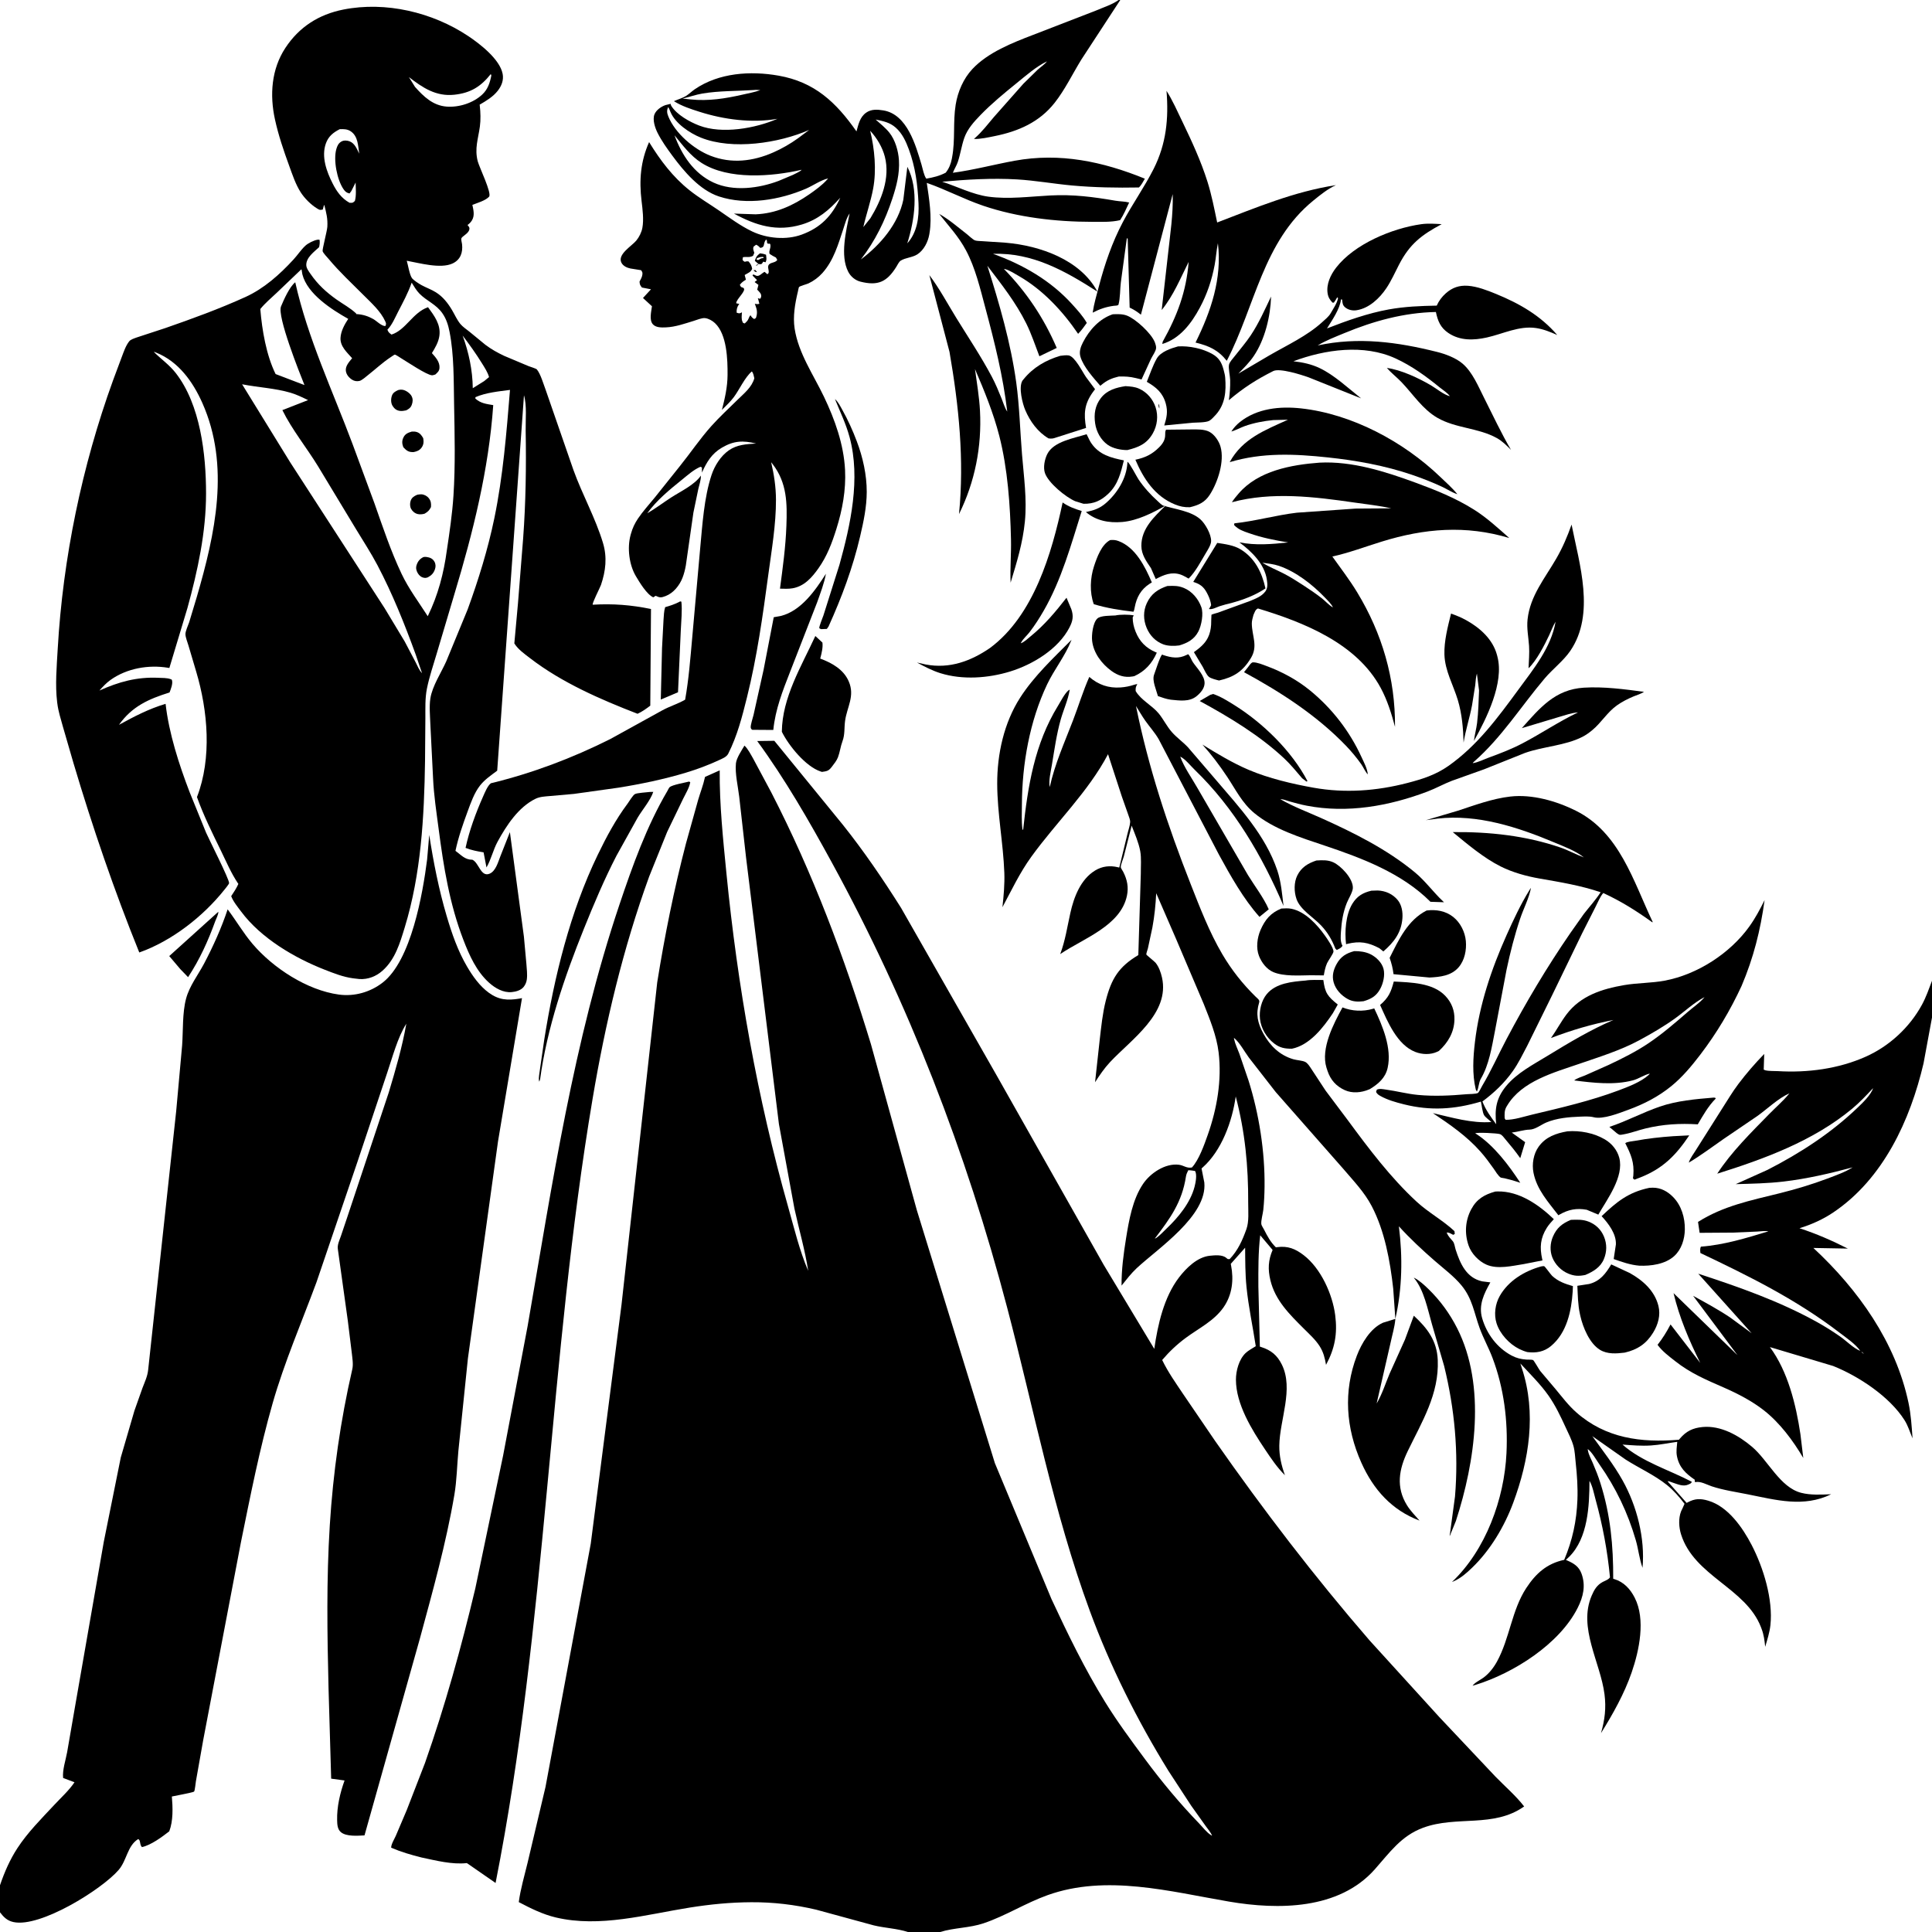
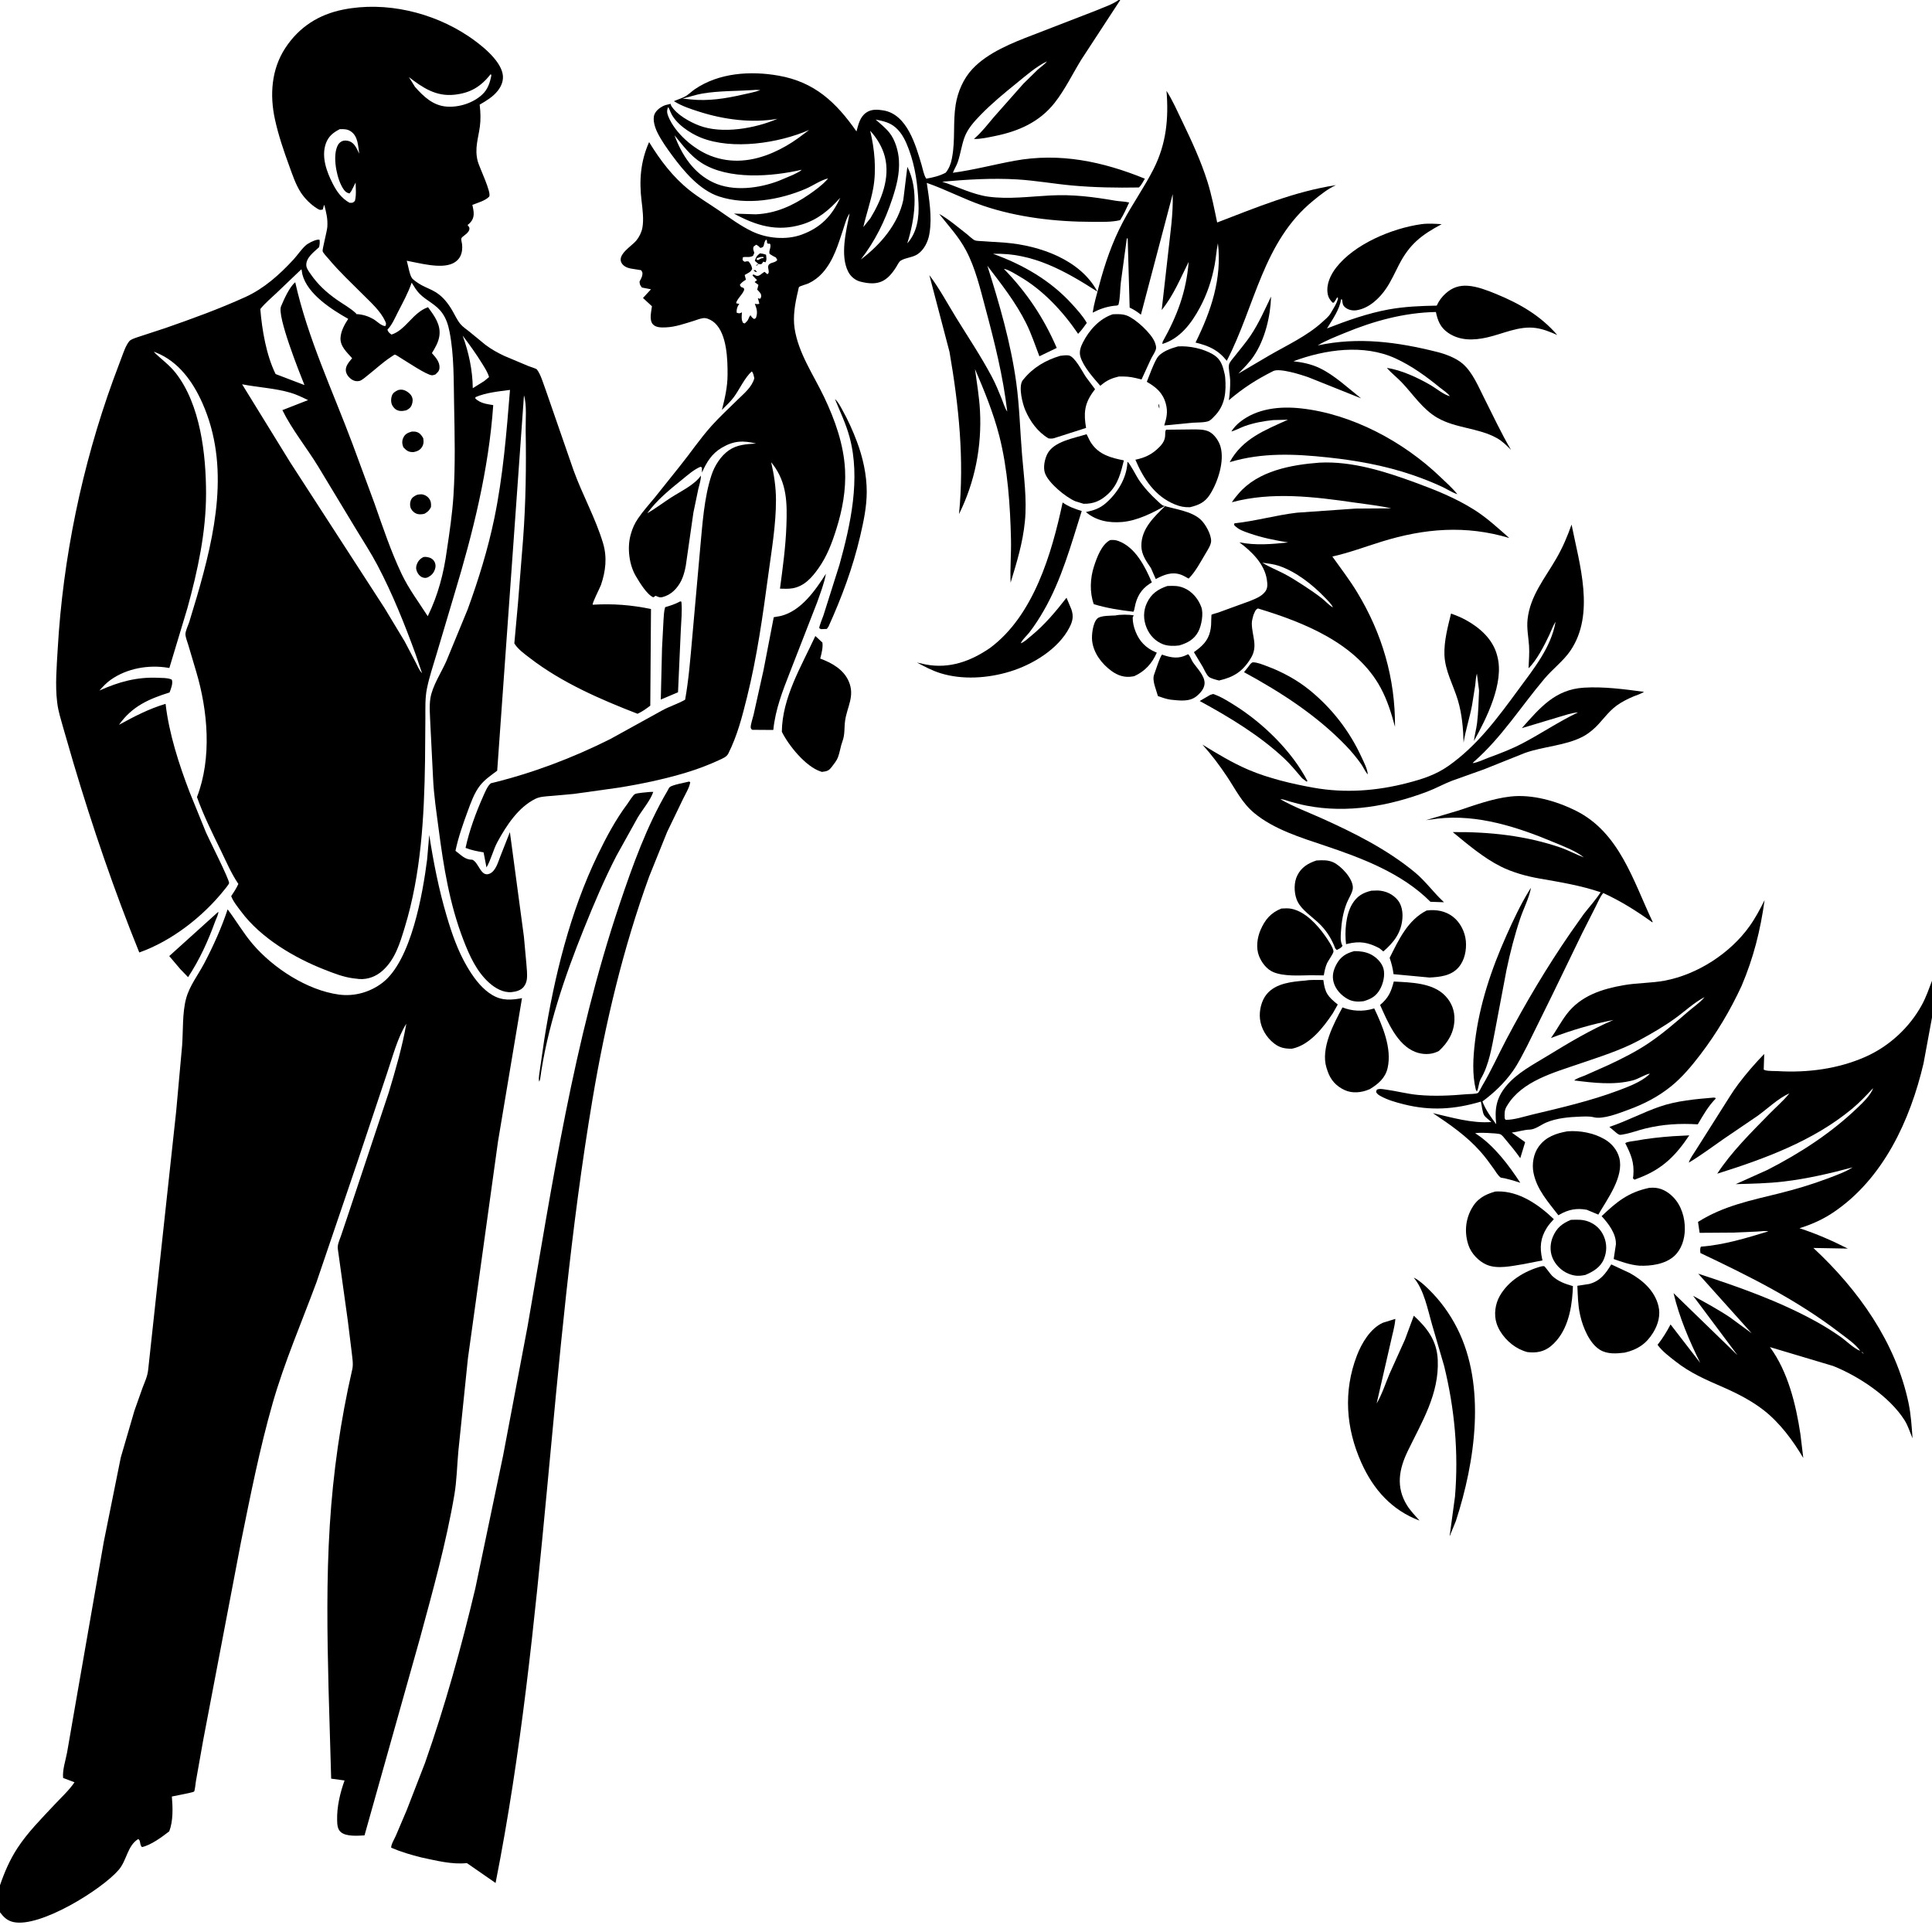
<svg xmlns="http://www.w3.org/2000/svg" version="1.1" style="display: block;" viewBox="0 0 2048 2048" width="1024" height="1024">
  <path transform="translate(0,0)" fill="rgb(255,255,255)" d="M 0 0 L 0 2048 L 2048 2048 L 2048 0 L 0 0 z" />
  <path transform="translate(0,0)" fill="rgb(0,0,0)" d="M 710.922 110.066 C 711.075 111.021 711.06 111.412 711.646 112.337 C 717.565 121.692 730.885 129.135 741.049 133.052 C 765.358 142.422 800.848 136.088 824.118 125.941 C 797.08 130.719 767.374 126.751 741.486 118.504 C 731.779 115.412 723.158 112.633 714.359 107.257 C 718.246 105.48 723.464 104.009 727 101.839 C 730.323 99.8 733.183 96.884 736.413 94.669 C 762.042 77.097 795.498 74.955 825.256 80.183 C 863.509 86.904 886.304 108.431 907.893 139.291 C 910.021 131.811 911.441 124.148 918.201 119.39 C 923.647 115.557 930.084 116.012 936.325 117.025 C 961.701 121.143 970.762 154.187 976.885 174.683 C 978.192 179.061 979.27 185.746 981.902 189.375 C 989.428 188.059 995.667 186.601 1002.47 183.071 C 1005.98 178.753 1007.93 173.781 1008.97 168.347 L 1009.31 166.5 C 1012.73 148.371 1010.08 129.436 1013.05 111 C 1015.26 97.249 1021.25 83.29 1030.86 73.074 C 1047.37 55.501 1073.14 45.392 1095.19 36.955 L 1161.67 11.231 C 1169.49 7.834 1178.85 4.995 1185.75 0 L 1187.54 0 L 1146.35 63.023 C 1137.02 78.125 1128.94 95.057 1117.97 108.982 C 1101.79 129.517 1079.62 139.156 1054.58 144.23 C 1047.84 145.596 1039.16 147.579 1032.37 147.306 L 1033.48 146.344 C 1040.98 139.754 1047.19 131.598 1053.63 124.008 L 1084.75 88.839 L 1099.96 73.897 C 1103.08 71.1 1107.3 68.361 1109.82 65.061 L 1110.99 64.005 L 1109.82 65.061 C 1098.54 70.395 1087.15 80.465 1077.46 88.311 C 1064.25 99.013 1051.26 109.686 1039.4 121.9 C 1032.57 128.929 1025.58 136.622 1022.25 146.024 C 1019.32 154.285 1018.14 163.125 1015.39 171.46 C 1014.04 175.577 1011.61 179.139 1010.07 183.154 C 1032.29 180.143 1053.47 174.447 1075.43 170.416 C 1123.51 161.592 1168.9 171.196 1213.6 189.412 C 1211.71 192.517 1209.95 196.285 1207.26 198.731 C 1183.99 199.166 1159.77 198.743 1136.58 196.638 C 1116.97 194.857 1097.66 191.329 1077.94 190.174 C 1051.53 188.627 1025.06 190.266 998.767 192.621 C 1014.52 197.738 1031.18 206.193 1047.55 208.455 C 1068.98 211.418 1091.81 208.304 1113.31 207.196 C 1137.58 205.945 1158.62 208.666 1182.4 212.754 C 1187.17 213.574 1192.3 213.467 1196.95 214.663 C 1193.98 220.975 1191.22 227.512 1187.4 233.362 C 1177.88 235.649 1167.52 235.155 1157.77 235.153 C 1119.34 235.144 1078.77 230.488 1042.22 218.091 C 1021.88 211.191 1002.8 200.933 982.423 193.872 C 984.898 210.772 988.172 230.059 985.331 247 L 985.076 248.582 C 983.707 256.41 979.353 265.131 972.5 269.583 C 967.21 273.018 959.939 273.098 954.79 276.287 C 952.901 277.457 951.177 281.214 949.998 283.086 C 940.195 298.657 930.831 303.288 912.14 298.574 C 906.584 297.173 901.8 293.189 899.179 288.116 C 890.251 270.837 896.988 244.401 900.617 226.303 C 897.349 230.825 895.795 237.141 894.041 242.405 C 888.532 258.94 883.75 276.055 871.834 289.362 C 867.708 293.97 862.606 297.776 857.01 300.413 C 855.008 301.356 848.156 303.081 846.977 304.295 C 846.674 304.606 845.919 308.561 845.757 309.238 C 842.752 321.753 840.356 335.448 842.34 348.306 C 846.383 374.498 862.23 397.133 873.481 420.659 C 885.046 444.841 894.43 471.183 895.795 498.16 C 896.868 519.361 892.969 540.442 886.634 560.605 C 881.908 575.647 876.777 589.43 867.613 602.399 C 860.704 612.176 852.616 621.434 840.168 623.61 C 835.817 624.37 831.209 624.111 826.808 623.999 C 829.747 601.83 832.801 579.833 833.613 557.454 C 834.478 533.649 834.355 512.021 819.202 492.196 L 817.446 489.988 C 820.523 503.03 822.516 516.188 822.562 529.628 C 822.652 555.922 817.965 583.079 814.459 609.076 C 808.557 652.826 802.47 696.523 791.771 739.429 C 786.575 760.267 781.637 779.619 771.984 798.916 C 770.186 802.51 765.483 804.245 762 805.859 C 750.727 811.085 738.947 815.484 727.053 819.076 C 704.289 825.949 679.011 831.237 655.5 834.981 L 608.407 841.57 L 582.898 843.826 C 577.799 844.298 572.322 844.462 567.637 846.751 C 549.477 855.621 536.827 875.1 527.505 892.15 C 522.708 900.924 520.716 910.89 515.69 919.535 L 512.623 903.525 C 505.939 902.434 499.845 901.27 493.503 898.804 C 497.444 880.47 504.493 861.395 512.125 844.249 C 513.964 840.119 516.804 832.939 520.37 830.275 C 564.311 819.625 606.346 803.746 646.776 783.5 L 701.771 753.152 C 709.67 748.754 718.508 746.2 726.272 741.69 C 730.112 720.142 731.792 698.087 733.751 676.305 L 742.179 581.674 C 744.565 556.381 746.286 527.556 754.267 503.5 C 757.513 493.714 763.931 483.463 772.5 477.45 C 781.385 471.215 791.099 470.857 801.51 470.158 C 787.468 466.787 777.872 467.122 765.125 474.606 C 754.443 480.877 748.984 490.003 744.122 500.949 L 744.072 495.5 L 742.5 494.814 C 735.338 497.852 729.126 503.497 723.116 508.349 C 709.865 519.048 696.093 530.219 686.101 544.141 C 694.8 539.079 702.729 533.029 711.144 527.55 C 721.129 521.049 736.374 513.994 742.968 504.145 C 743.162 508.586 741.244 514.017 740.233 518.378 L 735.03 543.412 L 726.996 599.5 C 726.206 603.863 725.099 608.33 723.492 612.461 C 720.325 620.601 713.923 628.65 705.611 631.836 C 700.812 633.675 699.421 633.688 695 631.565 L 692.5 633.184 C 685.564 630.122 677.865 617.183 674.031 610.719 C 666.888 598.675 664.746 580.827 668.416 567.244 L 668.919 565.5 C 670.543 559.707 672.915 554.693 676.27 549.722 C 681.567 541.872 688.147 534.699 694.126 527.359 L 720.356 494.527 C 731.816 480.321 741.947 465.165 754.155 451.543 C 762.819 441.876 772.556 432.927 781.809 423.814 C 788.653 417.073 796.938 410.587 799.623 401 C 798.983 398.385 798.726 395.844 797 393.726 C 789.666 399.786 783.702 413.204 777.883 421 C 774.245 425.874 769.527 430.199 765.256 434.533 C 768.405 422.29 771.153 410.229 771.243 397.538 C 771.36 381.109 770.642 354.461 757.867 342.5 C 755.169 339.974 751.21 337.703 747.5 337.225 C 744.061 336.783 738.586 339.172 735.189 340.204 C 725.586 343.119 716.05 346.595 705.928 347.029 C 701.376 347.225 695.047 347.432 691.845 343.5 C 688.12 338.927 690.395 330.179 691.091 324.638 L 681.594 315.877 L 690.069 306.666 L 680.5 304.807 C 678.414 302.17 678.251 301.842 677.932 298.5 C 679.077 296.291 680.539 293.887 680.898 291.401 C 681.266 288.857 680.947 288.405 679.582 286.423 L 668.245 284.6 C 664.556 283.85 660.563 281.999 658.752 278.5 C 654.183 269.669 669.71 260.854 674.5 255.015 C 677.554 251.292 680.071 246.28 680.948 241.522 C 682.563 232.761 681.153 221.864 680.09 213.067 C 677.437 191.101 678.99 171.111 688.069 150.64 C 699.957 169.968 713.156 187.577 731.03 201.773 C 740.858 209.579 751.591 215.902 761.924 222.979 C 773.22 230.717 785.075 239.546 797.445 245.403 C 813.077 252.804 833.452 254.683 849.799 248.715 C 869.959 241.356 881.962 228.787 890.71 209.607 C 878.974 222.632 867.066 232.842 849.962 237.994 C 823.407 245.992 801.37 239.078 778.008 226.412 L 801.047 227.186 C 822.379 226.297 840.56 217.954 857.955 205.941 C 864.215 201.617 871.63 196.198 876.647 190.53 L 877.85 189.131 L 878.995 188.214 L 877.85 189.131 C 870.22 190.827 861.692 196.855 854.322 200.035 C 826.601 211.992 791.374 217.959 762.015 208.221 C 741.651 201.466 724.974 181.665 712.7 165.017 C 707.023 157.316 701.273 149.286 696.984 140.71 C 694.379 135.501 691.499 126.954 693.767 121.227 C 695.588 116.628 700.863 113.005 705.38 111.413 L 710.922 110.066 z M 799.589 268 L 798.24 271.227 C 793.641 273.415 792.111 271.821 787.5 272.665 L 787.114 275.5 C 790.14 279.156 789.398 276.395 793.5 277.147 C 795.845 279.864 796.673 281.46 797.346 285 C 796.157 287.465 795.233 288.206 792.942 289.478 L 789.392 291.5 L 790.696 296.5 C 787.954 298.149 786.119 299.392 784.23 302 L 785.5 304.187 L 788 305.159 C 791.992 307.951 780.203 317.117 780.424 321.5 L 783.717 322.187 L 783 323.062 C 781.374 325.419 780.549 328.667 780.912 331.5 C 783.923 332.355 783.757 332.505 786.5 331.053 C 786.313 334.079 785.707 338.02 786.995 340.846 C 787.878 342.783 787.351 342.138 789.5 342.871 C 791.257 341.197 792.616 340.017 793.515 337.73 C 794.114 336.205 794.515 335.368 795.5 334.1 C 796.72 336.099 797.446 337.034 799.5 338.185 L 801.255 337.163 C 803.16 332.012 802.535 328.214 800.565 323.149 L 800.117 322.038 C 802.102 322.357 802.996 322.629 804.95 322 L 803.9 317.843 L 803.356 316.161 L 805.905 316.711 L 806.755 315 C 807.623 311.345 804.833 309.45 802.684 307.017 L 803.97 302 L 799.938 299 L 801 298.078 L 802.541 296.995 L 797.688 292.061 L 798.5 290.856 L 801.824 292.328 C 805.049 293.261 807.599 289.456 810.5 288.172 L 813.356 290.624 C 816.718 289.263 813.331 284.348 814.49 281.5 C 816.021 277.737 821.833 279.023 823.938 275.5 L 822.5 272.975 C 820.081 271.863 818.037 270.605 815.829 269.141 C 814.668 265.954 817.164 263.615 816.659 259.623 C 816.334 257.062 814.606 259.201 813.5 257.943 C 812.403 256.695 813.898 255.276 812 253.909 C 811.227 255.089 810.576 256.111 810.244 257.502 L 809.546 260.5 C 808.833 262.285 807.618 262.375 806 262.826 C 804.518 261.272 803.481 260.267 801.5 259.407 L 798.788 261.5 C 798.027 263.669 798.635 265.058 799.304 267.14 L 799.589 268 z M 798.958 95.443 C 781.019 96.609 762.199 96.177 744.5 99.166 C 737.406 100.364 730.534 102.896 723.51 104.5 L 732.238 105.414 C 750.789 107.328 768.966 104.487 787.006 100.348 C 793.326 98.898 799.882 97.727 805.995 95.556 C 803.66 95.421 801.276 95.107 798.958 95.443 z M 708.212 113.5 C 706.73 117.13 706.93 119.659 708.389 123.281 C 715.579 141.139 735.312 158.095 752.957 165.029 C 775.327 173.82 798.165 171.072 819.805 161.544 C 828.982 157.503 837.887 152.361 846.021 146.5 L 857.734 137.755 C 825.583 151.759 776.503 159.334 742.984 145.915 C 731.123 141.167 715.773 130.794 710.79 118.793 C 710.16 117.276 709.244 114.725 708.212 113.5 z M 928.238 126.714 C 933.024 131.044 938.631 135.475 942.684 140.5 C 948.942 148.258 952.307 160.006 952.915 169.902 C 953.783 184.043 950.311 197.254 945.924 210.556 C 938.178 234.038 927.695 255.479 912.556 275.027 C 933.185 259.571 952.16 237.52 957.56 211.754 L 961.836 176.837 C 974.244 201.058 969.621 232.982 961.742 257.986 C 972.211 246.459 974.369 230.496 973.652 215.472 C 972.699 195.539 970.371 177.213 963.418 158.372 C 960.271 149.844 956.461 141.461 949.5 135.289 C 943.182 129.686 936.19 128.396 928.238 126.714 z M 922.414 138.578 C 927.109 157.844 929.243 180.323 925.581 199.935 C 923.028 213.603 918.265 227.1 915.161 240.721 L 922.685 231.297 C 934.284 212.21 943.789 188.83 937.985 166.144 C 935.392 156.011 929.463 146.213 922.414 138.578 z M 714.987 143.404 C 722.778 164.411 735.359 183.793 756.358 193.529 C 777.376 203.274 804.377 199.704 825.449 191.737 L 840.51 185.393 C 842.332 184.399 849.01 181.519 849.696 179.974 C 817.982 187.288 772.282 190.854 743.757 172.751 C 731.679 165.085 723.967 154.215 714.987 143.404 z" />
  <path transform="translate(0,0)" fill="rgb(0,0,0)" d="M 161.099 371.921 L 163.049 373.008 C 170.762 380.695 179.409 386.604 186.242 395.351 C 212.46 428.917 218.411 481.688 218.426 523.052 C 218.44 564.243 209.562 604.983 198.694 644.519 L 179.524 708.116 L 178.138 707.873 C 157.491 704.434 134.556 708.419 117.296 720.654 C 112.889 723.778 108.925 727.96 105.383 732.006 C 125.82 722.82 145.04 717.437 167.755 718.489 C 171.911 718.681 177.064 718.478 180.922 719.948 C 182.025 720.368 182.133 720.34 182.393 721.435 C 183.26 725.094 181.05 730.604 179.723 734.05 C 157.444 741.002 139.921 748.839 126.117 768.34 C 142.293 759.491 157.766 751.391 175.53 746.101 C 179.054 777.325 189.783 810.477 201.039 839.801 L 218.439 882.615 C 221.748 890.191 243.15 932.213 242.847 936.161 C 242.764 937.234 238.784 942.023 238.015 942.99 C 215.279 971.573 182.124 997.46 147.643 1009.67 C 121.12 944.186 98.065 876.696 77.909 809 L 66.534 769.787 C 64.372 761.953 61.831 754.074 60.806 746 L 60.566 744.22 C 58.353 726.14 60.13 706.235 61.164 688.083 C 66.661 591.653 86.905 493.96 119.842 403.163 L 129.081 378.396 C 131.201 372.837 133.228 366.567 136.942 361.833 C 138.546 359.788 142.433 358.664 144.869 357.743 L 175.202 347.788 C 203.703 337.88 232.637 327.358 260.105 314.868 C 279.902 305.866 296.485 290.997 311.121 275.092 C 315.386 270.458 319.072 264.748 323.655 260.5 C 326.578 257.791 332.477 254.845 336.5 254.115 C 337.507 253.932 337.892 254.067 338.789 254.233 C 339.088 257.173 338.912 259.114 338.264 262 C 333.109 266.896 324.495 272.876 324.664 280.987 C 324.734 284.387 327.364 287.749 329.209 290.426 C 336.944 301.648 345.768 309.696 356.804 317.542 C 363.68 322.43 371.61 326.579 377.665 332.465 L 377.5 332.919 L 378.579 332.987 C 384.834 333.443 390.202 335.128 395.657 338.197 C 399.417 340.312 404.238 345.645 408.5 345.641 C 409.449 343.35 409.458 343.074 408.387 340.675 C 403.568 329.88 393.401 320.894 385.194 312.663 C 372.771 300.204 359.64 288.034 348.376 274.5 C 346.831 272.643 342.729 268.51 342.001 266.298 C 341.46 264.654 346.724 244.841 346.991 240.43 C 347.519 231.697 345.901 225.781 343.849 217.5 L 343.403 217.5 L 342.161 222.108 C 339.11 222.836 338.812 222.617 336.094 220.97 C 329.71 217.102 322.966 210.366 318.906 204.094 C 313.358 195.522 310.095 185.454 306.606 175.908 C 300.708 159.772 295.12 143.331 291.449 126.531 C 285.796 100.658 287.662 73.356 302.501 50.793 C 317.133 28.545 337.949 15.308 363.896 10.143 C 408.757 1.212 458.407 12.963 496.277 38.191 C 508.618 46.413 529.775 62.72 532.809 78.224 C 534.114 84.893 531.719 90.984 527.661 96.2 C 522.707 102.566 515.338 106.959 508.449 110.955 L 508.577 111.925 C 509.415 118.991 509.65 127.069 508.69 134.106 C 506.884 147.333 502.91 157.374 506.415 170.968 C 508.017 177.178 521.625 204.991 518.437 208.505 C 514.642 212.686 505.959 215.119 500.732 217.171 C 501.892 222.69 503.424 228.474 500.257 233.631 C 499.011 235.66 497.53 237.123 495.589 238.5 C 496.921 240.29 498.081 241.108 497.446 243.5 C 496.246 248.021 489.52 250.416 488.967 253 C 488.739 254.065 489.648 257.549 489.792 258.831 C 490.781 267.592 488.201 275.32 479.8 279.263 C 467.052 285.247 444.385 278.777 431.179 276.401 C 432.55 280.98 434.11 291.048 436.612 294.697 C 438.228 297.054 444.286 300.844 446.823 302.245 C 451.756 304.97 457.236 306.823 462.007 309.822 C 469.572 314.577 474.765 321.267 479.267 328.858 C 482.056 333.562 484.458 339.097 487.918 343.323 C 490.544 346.53 494.303 348.912 497.5 351.514 L 514.62 365.557 C 520.816 370.224 527.494 373.947 534.502 377.247 L 560.196 388.072 C 561.726 388.666 568.333 390.683 569.095 391.614 C 573.139 396.555 576.126 407.264 578.458 413.337 L 607.856 498.183 C 617.231 524.26 631.318 549.285 639.226 575.696 C 643.759 590.836 642.052 605.241 637.073 620.049 C 635.682 623.752 627.806 638.795 628.264 641.025 C 649.9 639.76 668.822 641.225 690.077 645.564 L 689.32 748.041 C 684.923 751.349 680.863 754.337 675.827 756.633 C 636.586 741.474 595.561 723.597 562.074 697.853 C 556.291 693.407 549.018 688.315 545.213 682.015 L 549.08 639.474 L 554.545 570.817 C 557.371 532.56 557.891 494.832 557.228 456.5 C 557.032 445.141 558.619 429.648 555.432 419.025 L 527.057 816.948 C 520.758 821.657 513.91 826.3 508.989 832.5 C 502.735 840.378 499.06 851.031 495.623 860.37 C 490.662 873.851 485.754 887.862 482.805 901.935 C 489.029 906.461 492.75 911.368 500.777 911.369 C 507.7 914.51 509.643 930.099 519 926.146 C 525.493 923.402 527.974 913.918 530.336 907.871 L 540.508 882.088 L 555.367 992.896 L 557.99 1021.66 C 558.363 1026.98 559.147 1032.83 558.464 1038.15 C 558.089 1041.06 556.986 1043.74 555.173 1046.06 C 552.262 1049.78 547.011 1051.21 542.5 1051.66 C 533.529 1052.55 524.901 1047.51 518.468 1041.74 C 505.096 1029.73 497.557 1012.79 491.214 996.334 C 476.524 958.215 470.258 919.072 464.992 878.816 C 462.628 860.747 459.903 843.256 459.072 825 L 456.171 767.328 C 455.871 758.805 454.895 748.701 456.218 740.294 C 458.284 727.166 467.639 713.192 473.057 701.039 L 495.736 646.004 C 507.184 614.566 517.194 582.285 523.989 549.5 C 533.251 504.81 536.917 458.741 540.613 413.321 C 528.666 414.876 515.101 416.17 504 421.009 L 503.886 422.5 C 509.567 427.631 515.602 428.215 522.854 429.447 C 518.105 497.702 501.401 564.569 481.652 629.897 L 462.868 693.037 C 459.278 705.298 455.038 717.516 452.534 730.061 C 450.48 740.355 450.978 750.953 450.91 761.4 L 450.552 806.704 C 449.669 865.781 446.407 926.402 428.991 983.241 C 423.849 1000.02 418.916 1017.05 405.355 1029.09 C 398.67 1035.02 390.121 1038.35 381.121 1037.84 L 375.5 1037.19 L 373.766 1036.97 C 363.732 1035.61 353.791 1031.68 344.411 1028.02 C 312.057 1015.39 276.629 994.51 255.611 966.297 C 252.074 961.551 247.075 955.497 245.081 949.948 C 247.846 945.719 250.637 941.64 252.681 936.999 L 252.052 936.074 C 244.887 925.341 239.78 913.229 234.13 901.658 C 225.126 883.214 215.699 864.285 208.794 844.946 C 224.761 803.536 220.355 753.366 207.928 711.793 L 199.757 684.229 C 198.786 680.788 196.679 675.862 196.572 672.338 C 196.473 669.101 199.448 662.865 200.542 659.578 L 208.577 632.915 C 228.09 565.956 244.178 493.798 214.453 427.077 C 204.465 404.659 189.23 383.225 165.483 373.75 C 163.762 373.064 164.34 373.209 163.049 373.008 L 161.099 371.921 L 160.028 371.169 L 161.099 371.921 z M 520.261 78.5 C 509.712 91.793 498.866 98.564 481.665 100.411 C 462.231 102.498 448.156 93.062 433.441 81.704 L 439.94 92.132 C 449.12 102.416 458.96 111.918 473.5 113.001 C 486.59 113.976 501.531 109.224 511.182 100.22 C 517.153 94.65 519.316 87.79 520.849 80.031 L 520.261 78.5 z M 360.16 136.932 C 353.199 140.473 348.105 144.535 345.419 152.114 C 340.412 166.247 346.289 182.14 352.786 194.84 C 357.051 203.177 362.107 210.281 370.5 214.931 C 373.891 215.044 373.739 215.291 376.196 213 C 377.88 207.065 377.056 199.699 376.966 193.501 L 372.436 202.5 L 370.5 205.078 C 367.409 204.377 365.956 203.202 364.1 200.5 C 357.294 190.589 353.206 169.597 356.528 158.033 C 357.51 154.616 358.732 151.815 362 149.971 C 364.517 148.551 368.153 148.83 370.705 149.854 C 376.171 152.046 378.343 157.983 380.798 162.896 C 379.518 154.559 379.602 144.657 372.012 139.347 C 368.325 136.768 364.458 136.79 360.16 136.932 z M 319.394 285.5 L 293.261 310.456 C 287.447 315.972 280.962 321.346 275.942 327.596 C 277.754 349.829 282.228 376.309 292.145 396.508 L 322.75 408.191 C 317.454 395.071 293.575 335.217 297.893 324.816 C 300.918 317.527 306.919 304.047 312.966 299.219 C 326.27 358.74 352.565 414.118 373.849 471.034 L 397.023 533.795 C 405.849 558.888 414.27 584.224 425.694 608.291 C 433.321 624.361 443.896 638.299 453.428 653.213 C 464.306 630.98 470.397 607.78 473.676 583.331 C 476.57 564.094 479.419 544.884 480.685 525.455 C 482.781 493.276 481.957 460.556 481.35 428.341 C 480.88 403.354 481.37 376.392 476.563 351.829 C 475.161 344.669 473.138 338.044 468.884 331.989 C 462.154 322.408 452.289 319.082 444.619 311.233 C 441.372 307.909 438.853 303.548 436.387 299.618 C 432.631 310.535 427.153 320.468 421.888 330.714 C 418.602 337.107 415.697 344.267 410.678 349.5 C 411.614 352.273 412.752 352.982 415 354.672 C 430.259 349.813 437.392 331.376 453.73 325.645 C 460.366 334.767 467.417 343.947 465.761 356 C 464.847 362.648 461.301 368.679 457.836 374.304 C 461.697 378.685 466.331 383.646 465.875 390 C 465.623 393.492 463.831 394.775 461.5 396.977 C 460.333 397.256 459.199 397.834 458 397.815 C 452.54 397.728 431.005 383.194 425.044 379.633 C 423.863 378.927 419.537 375.916 418.468 375.902 C 418.058 375.897 414.551 378.355 414.001 378.717 C 405.625 384.23 398.092 391.336 390.182 397.545 C 388.11 399.171 383.623 403.264 381 403.825 C 378.254 404.413 375.589 403.992 373.23 402.503 C 369.964 400.443 367.053 397.019 366.608 393.071 C 366.021 387.871 370.227 383.47 373.284 379.728 C 367.779 373.459 360.473 367.181 360.954 358.171 C 361.339 350.971 365.236 343.925 369.135 338.025 C 351.636 328.112 325.886 311.821 320.527 290.841 L 319.715 285.949 L 319.394 285.5 z M 490.411 355.717 C 496.95 373.719 500.924 392.274 501.167 411.515 L 513.268 403.963 L 518.398 399.734 C 517.055 394.692 513.647 389.582 510.922 385.16 C 504.673 375.016 497.614 365.202 490.411 355.717 z M 256.644 407.354 L 307.634 490.111 L 407.8 644.836 L 429.013 680.034 L 440.583 702.032 C 442.565 705.905 444.323 710.479 447.375 713.605 L 440.635 693.738 C 428.945 661.594 416.044 629.376 400.07 599.065 C 393.178 585.986 384.934 573.418 377.291 560.754 L 337.315 494.563 C 325.221 474.739 309.539 455.495 299.332 434.75 L 326.556 424.131 C 320.528 421.229 314.497 418.23 308.06 416.336 C 291.379 411.429 273.656 410.714 256.644 407.354 z" />
  <path transform="translate(0,0)" fill="rgb(0,0,0)" d="M 1232.5 362.217 C 1247.91 334.618 1257.5 309.384 1260.03 277.594 C 1251.11 295.37 1244.09 312.99 1231.44 328.662 L 1238.09 269.889 C 1240.36 248.484 1243.75 227.358 1243.11 205.764 L 1209.42 333.58 C 1205.87 330.792 1202.66 328.58 1198.58 326.602 L 1197.47 326.075 L 1195.41 253.005 L 1194.5 252.49 L 1188.15 299.26 C 1187.23 306.683 1187.56 315.714 1185.67 322.808 C 1185.29 324.196 1182.14 323.972 1180.71 324.166 C 1172.23 325.316 1165.86 327.535 1158.29 331.424 C 1159.65 322.01 1162.52 312.39 1164.95 303.18 C 1171.14 279.731 1178.96 256.84 1190.32 235.333 C 1200.44 216.157 1213.18 198.343 1222.92 179.006 C 1236.34 152.373 1238.93 125.638 1236.55 96.287 C 1242.98 106.398 1248.2 118.229 1253.4 129.033 C 1263.33 149.691 1273.07 170.707 1279.96 192.607 C 1284.4 206.709 1287.22 221.384 1290.25 235.837 C 1332.02 219.874 1371.62 203.153 1416.16 196.239 C 1407.43 200.223 1399.56 206.606 1392.16 212.631 C 1338.75 256.112 1330.5 324.599 1300.44 382.465 C 1291.1 370.79 1281.37 366.604 1267.31 363.109 C 1283.78 329.891 1295.54 295.165 1291.03 257.816 C 1289.45 265.425 1289.03 273.215 1287.59 280.851 C 1284.55 296.976 1279.57 311.841 1271.8 326.293 C 1262.98 342.704 1250.81 359.015 1232.08 364.633 L 1232.5 362.217 z" />
  <path transform="translate(0,0)" fill="rgb(0,0,0)" d="M 714.437 108.5 L 712.51 108.5 L 714.437 108.5 z" />
  <path transform="translate(0,0)" fill="rgb(0,0,0)" d="M 710.922 110.066 L 711.995 109.135 L 710.922 110.066 z" />
  <path transform="translate(0,0)" fill="rgb(0,0,0)" d="M 1064.19 285.068 C 1088.18 309.666 1106.66 337.223 1120.17 368.821 L 1101.8 377.669 C 1097.35 366.139 1093.4 354.031 1087.91 342.959 C 1076.82 320.6 1061.7 301.465 1046.66 281.757 C 1059.39 322.075 1071.5 363.623 1077.27 405.607 C 1080.7 430.588 1081.32 456.53 1083.38 481.703 C 1085.3 505.11 1088.75 529.269 1086.43 552.73 C 1084.15 575.765 1077.94 595.678 1071.28 617.653 C 1070.62 602.369 1072.05 587.097 1071.69 571.797 C 1070.86 535.749 1068.23 497.006 1059.27 462.011 C 1053.11 437.943 1043.34 414.02 1033.53 391.239 C 1035.5 405.912 1038.04 420.704 1038.83 435.5 C 1040.84 473.402 1033.46 510.961 1016.59 544.959 C 1022.31 487.019 1016.38 430.07 1006.51 372.974 L 985.151 291.622 C 995.973 305.989 1004.37 321.834 1013.78 337.112 C 1026.41 357.602 1039.93 377.804 1051.23 399.062 C 1055.29 406.702 1058.59 414.681 1061.81 422.702 C 1063.56 427.056 1065.06 432.46 1067.73 436.304 C 1063.32 398.796 1054.3 362.834 1044.54 326.441 C 1039.06 306.028 1034.02 284.248 1024.05 265.501 C 1016.1 250.54 1005.83 239.868 995.534 226.738 C 1005.91 232.484 1015.23 240.715 1024.62 247.939 C 1026.86 249.659 1031.1 253.927 1033.58 254.839 C 1035.46 255.529 1039.27 255.459 1041.35 255.656 L 1066.18 257.307 C 1102.33 260.365 1145.33 275.328 1163.29 309.125 C 1129.08 287.208 1094.69 267.663 1052.57 269.056 C 1084.33 280.402 1113.89 297.435 1136.71 322.724 C 1142.14 328.741 1148.06 335.227 1152.06 342.309 C 1149.15 346.344 1146.35 350.316 1142.84 353.87 C 1126.59 329.992 1105.6 307.34 1080.31 292.771 C 1076.02 290.3 1070.56 286.768 1065.81 285.365 L 1064.19 285.068 L 1063.11 284.224 L 1064.19 285.068 z" />
  <path transform="translate(0,0)" fill="rgb(0,0,0)" d="M 1536.93 419.989 C 1534.32 416.346 1529.6 413.5 1526.11 410.66 C 1511.53 398.774 1496.42 387.793 1479.26 379.913 C 1445.75 364.522 1404.65 370.39 1371.08 382.96 C 1380.87 384.09 1389.95 385.944 1398.89 390.198 C 1414.43 397.585 1429.27 411.572 1442.82 422.273 L 1387.22 400.02 C 1379.94 397.395 1356.56 389.903 1349.71 393.335 C 1331.95 402.23 1317.88 411.284 1302.64 424.229 C 1303.69 417.102 1304.18 410.066 1304.03 402.856 C 1303.94 398.492 1301.9 390.177 1302.82 386.469 C 1303.52 383.624 1306.9 380.049 1308.71 377.729 C 1314.41 370.409 1320.68 363.212 1325.82 355.5 C 1334.49 342.47 1340.65 328.383 1347.39 314.35 C 1346.73 335.42 1340.92 359.818 1329.03 377.416 C 1324.41 384.261 1318.41 390.155 1312.69 396.084 L 1345.88 376.544 C 1364.37 365.875 1385.63 356.05 1401.41 341.645 C 1404.5 338.817 1408.5 335.713 1410.57 332.062 C 1413.46 326.94 1417.14 321.845 1418.41 316.07 L 1417.5 315.163 C 1416.46 317.194 1415.25 318.945 1413.94 320.806 L 1412.5 320.785 C 1409.64 317.712 1408 315.213 1407.33 311 C 1405.79 301.305 1410.44 291.375 1416.25 283.834 C 1435.67 258.631 1475.72 242.015 1506.5 237.666 C 1513.78 236.637 1520.94 237.218 1528.26 237.618 C 1506.91 249.011 1494.3 258.64 1482.96 280.653 C 1478.72 288.883 1474.78 297.738 1469.64 305.429 C 1462.45 316.18 1451.33 326.782 1438.02 328.874 C 1433.71 329.552 1428.84 328.504 1425.54 325.5 C 1423.34 323.494 1423.12 321.285 1422.78 318.503 L 1422.67 317.5 L 1421.5 317.369 C 1420.45 327.446 1411.85 339.767 1406.68 348.135 C 1427.48 340.01 1450.17 331.973 1472.21 327.996 C 1489.05 324.958 1505.94 324.272 1523 323.975 C 1525.22 318.94 1528.55 314.52 1532.67 310.874 C 1539.52 304.814 1546.87 302.307 1556 302.938 C 1565.93 303.625 1576.75 307.846 1585.91 311.601 C 1610.92 321.857 1633 334.544 1650.76 355.131 C 1643.4 351.878 1636.07 348.846 1628.06 347.704 C 1610.16 345.153 1593.2 353.956 1576.13 357.75 C 1562.18 360.851 1547.73 361.31 1535.38 353.025 C 1526.95 347.366 1524.11 340.222 1522.1 330.734 C 1488.33 331.38 1456.1 340.26 1425.08 353.119 C 1415.6 357.051 1405.61 360.837 1396.82 366.169 C 1439.93 356.911 1481.13 362.47 1523.5 373.097 C 1532.37 375.322 1543.2 379.388 1550.21 385.316 C 1560.93 394.395 1567.03 409.619 1573.25 421.867 C 1582.6 440.283 1591.26 459.099 1601.74 476.91 C 1597.09 472.261 1592.53 467.625 1586.74 464.393 C 1567.1 453.431 1543 454.121 1523.57 442.825 C 1507.96 433.747 1498.08 418.152 1485.91 405.35 C 1480.85 400.034 1474.94 395.549 1470.12 390.044 C 1485.11 391.968 1504.02 400.897 1516.94 408.5 C 1522.73 411.91 1530.48 418.472 1536.93 419.989 L 1537.99 420.834 L 1536.93 419.989 z" />
  <path transform="translate(0,0)" fill="rgb(0,0,0)" d="M 804.034 279.912 L 803.132 279.067 L 800.151 276.5 C 801.663 272.069 801.953 271.423 805.599 268.529 L 809 269.069 L 812.03 270 C 812.356 273.272 813.005 275.058 811.5 278.035 L 809.089 277.358 L 808.037 279 L 806.96 280.049 L 804.034 279.912 z M 805.991 272.5 L 802.5 273.624 L 801.862 275 C 803.756 275.855 802.872 275.889 804.5 275.29 L 805.603 274.574 C 807.066 273.719 807.851 273.603 809.49 273.5 L 809.002 272.286 L 805.991 272.5 z" />
  <path transform="translate(0,0)" fill="rgb(0,0,0)" d="M 804.034 279.912 C 802.952 280.901 802.686 281.469 801.207 281.728 C 802.373 280.541 802.326 280.268 804.034 279.912 z" />
  <path transform="translate(0,0)" fill="rgb(0,0,0)" d="M 809.49 285.5 L 807.51 285.5 L 809.49 285.5 z" />
  <path transform="translate(0,0)" fill="rgb(0,0,0)" d="M 802.49 288.5 C 800.241 288.24 800.312 287.909 798.684 286.5 L 800.761 286.279 L 802.49 288.5 z" />
  <path transform="translate(0,0)" fill="rgb(0,0,0)" d="M 799.153 321.182 L 800.117 322.038 L 799.153 321.182 z" />
  <path transform="translate(0,0)" fill="rgb(0,0,0)" d="M 788 326 L 788.832 323.079 L 788 326 z" />
  <path transform="translate(0,0)" fill="rgb(0,0,0)" d="M 788 326 L 787.15 328.995 L 788 326 z" />
  <path transform="translate(0,0)" fill="rgb(0,0,0)" d="M 1185.85 399.146 C 1178.48 400.898 1173.26 403.184 1167.49 408.025 L 1166.38 408.975 C 1159.14 400.531 1148.66 389.14 1145.35 378.342 C 1143.66 372.854 1145.54 367.631 1148.05 362.768 C 1154.8 349.674 1165.48 337.858 1179.56 333.139 C 1184.55 332.914 1189.94 332.732 1194.65 334.565 C 1204.04 338.214 1220.66 353.533 1224.24 363 C 1224.9 364.75 1225.68 367.253 1225.49 369.142 C 1225.14 372.509 1221.81 376.993 1220.26 380.084 L 1210.09 402.239 L 1204 400.768 C 1197.63 399.216 1192.4 398.951 1185.85 399.146 z" />
  <path transform="translate(0,0)" fill="rgb(0,0,0)" d="M 1263.86 448.124 L 1234.15 451.025 C 1236.73 442.805 1238.17 436.391 1235.76 427.763 C 1232.55 416.263 1225.58 410.499 1215.67 404.729 C 1218.98 396.653 1221.92 387.61 1226.24 380.051 C 1230.32 372.895 1241.16 369.298 1248.72 367.2 C 1260.69 366.462 1274.86 369.418 1285.26 375.344 C 1291.82 379.082 1294.8 383.891 1296.81 391.066 L 1297.32 392.991 C 1298 395.487 1298.58 397.913 1298.78 400.5 C 1299.85 414.674 1298.87 428.271 1288.98 439.448 C 1287.31 441.33 1283.89 445.045 1281.69 446.146 C 1277.86 448.072 1268.27 447.818 1263.86 448.124 z" />
  <path transform="translate(0,0)" fill="rgb(0,0,0)" d="M 1119.05 463.938 C 1116.1 465.007 1114.62 465.09 1111.5 464.725 C 1100.1 458.016 1091.99 446.814 1086.85 434.805 C 1083.89 427.89 1079.51 410.689 1083.81 403.503 L 1085.06 402 C 1095.2 389.46 1108.65 381.719 1123.88 377.181 C 1126.69 376.899 1130.08 376.312 1132.87 376.779 C 1139.4 377.872 1147.36 394.108 1151.23 399.734 L 1160.8 412.579 L 1158.35 415.877 C 1149.27 428.623 1148.77 438.695 1151.28 453.606 L 1119.05 463.938 z" />
  <path transform="translate(0,0)" fill="rgb(0,0,0)" d="M 1469.01 389.248 L 1470.12 390.044 L 1469.01 389.248 z" />
-   <path transform="translate(0,0)" fill="rgb(0,0,0)" d="M 1195.02 477.092 C 1188.28 477.119 1179.76 475.457 1174.18 471.496 C 1166.84 466.285 1162.21 457.637 1160.91 448.87 C 1159.44 439.037 1160.77 429.946 1167.03 421.889 C 1173.57 413.476 1183.13 410.836 1193.14 409.304 L 1193.42 409.343 C 1198.39 409.691 1202.85 409.951 1207.5 412.023 C 1215.84 415.74 1222.14 423.095 1224.97 431.729 C 1227.99 440.941 1226.78 451.083 1221.97 459.5 C 1215.64 470.587 1206.76 474.223 1195.02 477.092 z" />
  <path transform="translate(0,0)" fill="rgb(0,0,0)" d="M 430.5 435.014 C 428.15 435.472 426.052 435.893 423.656 435.537 C 420.271 435.035 418.019 433.197 416.213 430.363 C 414.224 427.241 414.265 422.929 415.422 419.5 C 416.522 416.238 419.106 414.877 422.036 413.5 C 423.818 413.044 425.475 412.875 427.299 413.28 C 430.564 414.004 434.679 416.878 436.272 419.861 C 437.899 422.907 437.644 425.957 436.5 429.121 C 435.383 432.21 433.302 433.619 430.5 435.014 z" />
  <path transform="translate(0,0)" fill="rgb(0,0,0)" d="M 883.236 420.005 L 883.959 421.041 L 883.236 420.005 z" />
  <path transform="translate(0,0)" fill="rgb(0,0,0)" d="M 1225.15 420.5 L 1223.99 420.5 L 1225.15 420.5 z" />
  <path transform="translate(0,0)" fill="rgb(0,0,0)" d="M 885.098 423.046 L 883.959 421.041 L 885.098 423.046 z" />
  <path transform="translate(0,0)" fill="rgb(0,0,0)" d="M 1158.98 424.5 L 1158.03 422.5 L 1158.98 424.5 z" />
  <path transform="translate(0,0)" fill="rgb(0,0,0)" d="M 878.285 664.136 L 876.5 666.674 L 870.5 666.918 C 869.833 666.546 868.852 666.479 868.5 665.801 C 867.977 664.795 872.27 654.038 872.89 652.329 L 889.849 598.727 C 901.706 556.003 912.416 507.466 900.623 463.531 C 896.763 449.153 890.604 436.691 885.098 423.046 C 888.37 425.773 890.873 430.862 892.955 434.584 C 898.939 445.278 903.971 456.486 908.297 467.945 C 914.658 484.796 918.827 503.432 918.778 521.5 C 918.734 537.447 915.401 553.065 911.785 568.51 C 903.974 601.873 892.388 632.938 878.285 664.136 z" />
  <path transform="translate(0,0)" fill="rgb(0,0,0)" d="M 1226.01 423.019 L 1227 425 L 1226.01 423.019 z" />
  <path transform="translate(0,0)" fill="rgb(0,0,0)" d="M 1228 428 L 1227 425 L 1228 428 z" />
  <path transform="translate(0,0)" fill="rgb(0,0,0)" d="M 1228.99 432.995 C 1228 431.541 1228.16 429.737 1228 428 C 1229.29 429.83 1228.93 430.809 1228.99 432.995 z" />
  <path transform="translate(0,0)" fill="rgb(0,0,0)" d="M 1349.64 445.298 C 1339.79 446.265 1328.98 448.288 1319.65 451.63 C 1314.73 453.391 1310.3 455.997 1305.25 457.432 C 1307.49 453.751 1311.06 449.97 1314.45 447.284 C 1332.66 432.863 1356.78 430.457 1379.1 432.901 C 1433.21 438.827 1487.79 468.155 1526.83 505.623 C 1532.93 511.473 1539.57 517.3 1544.89 523.875 C 1539.38 522.135 1533.91 518.461 1528.63 516 C 1518.31 511.198 1507.68 507.045 1496.91 503.364 C 1468.31 493.583 1437.69 488.093 1407.71 484.895 C 1372.23 481.112 1338.1 479.546 1303.53 489.895 C 1317.15 464.928 1340.82 456.024 1365.27 444.922 L 1349.64 445.298 z" />
  <path transform="translate(0,0)" fill="rgb(0,0,0)" d="M 1261.41 537.672 C 1255.51 537.881 1250.84 536.93 1245.37 534.692 C 1224.23 526.046 1212.14 507.504 1203.55 487.335 C 1213.84 485.178 1221.21 481.666 1228.64 474.248 C 1232.49 470.406 1235.17 466.425 1235.15 460.884 C 1235.14 458.742 1235.07 457.502 1236.02 455.5 L 1263.06 455.217 C 1268.98 455.187 1276.43 454.897 1281.81 457.642 C 1287.43 460.513 1292.2 467.673 1293.85 473.659 C 1298.11 489.054 1291.07 510.783 1282.66 524.088 C 1277.33 532.534 1270.7 535.436 1261.41 537.672 z" />
  <path transform="translate(0,0)" fill="rgb(0,0,0)" d="M 438.5 479.209 L 436.98 479.236 C 432.419 479.075 430.479 477.151 427.5 474.027 C 426.103 470.134 425.891 467.18 427.829 463.383 C 429.674 459.765 432.834 458.579 436.51 457.5 C 438.335 457.392 440.246 457.422 442 458.024 C 445.285 459.153 446.981 461.633 448.637 464.5 C 449.255 468.256 449.202 471.281 446.883 474.5 C 444.742 477.472 441.951 478.519 438.5 479.209 z" />
  <path transform="translate(0,0)" fill="rgb(0,0,0)" d="M 1148.56 534.025 L 1139.81 531.326 C 1129.79 527.077 1111.17 511.881 1107.65 501.364 C 1105.65 495.381 1107.38 486.905 1110.12 481.387 C 1116.84 467.834 1138.58 464.555 1151.84 460.286 L 1153.18 463 C 1154.32 465.363 1155.39 467.709 1156.88 469.886 C 1165.25 482.112 1177.7 485.315 1191.36 488.037 C 1188.06 501.216 1185.27 513.45 1174.98 523.261 C 1167.11 530.773 1159.42 534.237 1148.56 534.025 z" />
  <path transform="translate(0,0)" fill="rgb(0,0,0)" d="M 1171.96 475.5 L 1169.51 474.5 L 1171.96 475.5 z" />
  <path transform="translate(0,0)" fill="rgb(0,0,0)" d="M 1208.1 482.5 L 1206.51 482.5 L 1208.1 482.5 z" />
  <path transform="translate(0,0)" fill="rgb(0,0,0)" d="M 1220.07 602.257 C 1215.12 594.916 1209.95 587.908 1209.89 578.701 C 1209.76 560.244 1223.7 547.636 1235.75 535.835 C 1221.93 543.703 1205.46 552.027 1189.44 553.345 C 1175.44 554.497 1162.02 552.051 1151.1 542.801 C 1159.26 541.107 1165.56 539.078 1172.05 533.5 C 1184.35 522.916 1194.1 507.232 1195.07 490.796 L 1195.14 489.5 C 1197.39 490.523 1204.84 505.126 1206.82 508.083 C 1212.38 516.391 1219.75 524.539 1227.2 531.217 C 1228.81 532.657 1231.36 535.446 1233.44 536.078 C 1245.74 539.807 1262.56 541.699 1272.38 550.44 C 1277.62 555.099 1283.99 566.363 1283.84 573.571 C 1283.76 577.597 1280.19 583.037 1278.15 586.442 C 1272.96 595.113 1267.2 606.253 1260 613.319 C 1257.22 611.956 1254.66 610.149 1251.71 609.14 C 1241.88 605.773 1233.76 609.329 1225.15 613.832 L 1220.07 602.257 z" />
  <path transform="translate(0,0)" fill="rgb(0,0,0)" d="M 1328.7 651.909 C 1327.97 654.708 1326.95 657.957 1326.97 660.881 C 1327.06 674.187 1333.79 684.685 1326.05 697.5 C 1317.58 711.52 1308.11 717.763 1292.24 721.37 C 1289.35 720.651 1283.63 719.297 1281.45 717.461 C 1278.82 715.245 1276.65 709.992 1274.99 706.949 L 1265.59 691.328 C 1271.52 686.977 1277.13 682.648 1280.46 675.886 C 1282.52 671.709 1283.51 667.04 1283.83 662.415 C 1283.9 661.357 1284.04 651.844 1284.2 651.668 C 1284.69 651.156 1290.3 649.703 1291.11 649.43 L 1325 637.091 C 1330.89 634.631 1337.28 632.334 1341.26 627.026 C 1344.04 623.309 1343.56 618.965 1342.94 614.597 C 1340.53 597.851 1326.72 584.481 1313.79 574.907 C 1330.98 578.358 1348.2 576.872 1365.5 574.996 C 1351.17 572.694 1337.77 570.006 1324.05 565.201 C 1317.92 563.055 1312.71 561.417 1308.15 556.5 L 1308.5 554.758 C 1330.8 552.373 1352.51 546.108 1374.75 543.478 L 1437 539.12 L 1474.75 538.862 C 1462.15 536.021 1448.97 534.642 1436.18 532.782 C 1393.4 526.564 1348.11 520.998 1305.86 532.398 C 1307.95 529.075 1310.47 526.117 1313.02 523.138 C 1333.64 499.074 1368.74 492.662 1398.77 490.421 C 1433.23 488.637 1468.3 499.822 1500.26 511.542 C 1522.02 519.524 1542.82 527.862 1562.52 540.244 C 1576.03 548.737 1587.98 559.795 1599.91 570.315 C 1553.72 556.461 1510.07 560.056 1464.53 574.175 C 1447.14 579.567 1430.16 585.971 1412.36 589.951 C 1421.31 602.566 1430.61 614.587 1438.66 627.863 C 1465.25 671.723 1479.08 719.265 1478.78 770.496 C 1474.88 756.071 1470.69 742.375 1463.58 729.17 C 1438.15 681.947 1382.09 659.694 1333.5 645.004 C 1330.57 646.165 1330.04 649.14 1328.7 651.909 z M 1413.01 643.884 L 1413.99 644.959 L 1413.01 643.884 C 1410.98 639.767 1407.46 636.578 1404.31 633.284 C 1391.22 619.598 1373.86 606.043 1355.79 599.848 C 1350.18 597.925 1344.01 597.354 1338.15 596.475 C 1345.42 601.04 1352.75 603.885 1360.3 607.728 C 1367.67 611.476 1374.76 616.04 1381.69 620.526 C 1388.4 624.87 1395.05 629.418 1401.36 634.337 C 1405.04 637.21 1408.95 641.795 1413.01 643.884 z" />
  <path transform="translate(0,0)" fill="rgb(0,0,0)" d="M 744.122 500.949 L 742.968 504.145 L 744.122 500.949 z" />
  <path transform="translate(0,0)" fill="rgb(0,0,0)" d="M 450.152 544.5 C 448.004 545.195 445.224 545.44 443 544.96 C 439.954 544.303 437.316 542.196 435.83 539.5 C 434.48 537.051 434.4 533.649 435.256 531 C 436.397 527.466 438.927 525.937 442.129 524.5 C 443.554 524.251 445.04 523.932 446.5 523.983 C 449.574 524.092 452.593 525.66 454.5 528.05 C 456.909 531.068 457.117 533.782 456.86 537.5 C 455.031 541.138 453.63 542.424 450.152 544.5 z" />
  <path transform="translate(0,0)" fill="rgb(0,0,0)" d="M 1545.99 524.782 L 1544.89 523.875 L 1545.99 524.782 z" />
  <path transform="translate(0,0)" fill="rgb(0,0,0)" d="M 1081.01 682.781 L 1082.01 681.91 C 1085.64 680.782 1089.69 676.801 1092.63 674.402 C 1107.44 662.315 1118.86 648.611 1130.55 633.625 L 1135.7 645.866 C 1138.17 653.208 1137.21 658.255 1133.7 665.077 C 1121.89 688.082 1094.73 704.468 1070.69 711.838 C 1047.45 718.958 1020.35 720.917 996.875 713.611 C 988.144 710.894 980.055 706.602 972.015 702.319 L 981.426 704.402 C 1006.48 709.133 1028.92 700.941 1049.36 686.948 C 1095.73 652.595 1114.93 586.661 1126.44 532.652 C 1132.69 537.055 1139.43 539.458 1146.67 541.694 C 1135.37 577.488 1125.29 614.461 1106.44 647.247 C 1101.91 655.13 1096.97 662.857 1091.42 670.068 C 1088.71 673.594 1084.8 676.911 1082.64 680.739 L 1082.01 681.91 L 1081.01 682.781 z" />
  <path transform="translate(0,0)" fill="rgb(0,0,0)" d="M 1357.21 847.184 C 1371.07 855.171 1386.26 860.779 1400.82 867.327 C 1435.48 882.907 1470.33 900.36 1499.79 924.682 C 1510.95 933.892 1519.23 945.661 1529.72 955.481 L 1530.73 956.417 L 1516.33 955.931 C 1486 925.533 1443.78 909.638 1403.81 896.239 C 1378.64 887.802 1350.28 879.054 1329.57 861.883 C 1316.57 851.107 1309.86 836.957 1300.7 823.221 C 1292.68 811.181 1284.3 800.042 1274.61 789.286 C 1290.23 798.928 1306.73 808.881 1323.62 816.062 C 1344.88 825.1 1369.8 830.966 1392.48 835.014 C 1425.85 840.969 1459.32 838.455 1492 829.961 C 1507.81 825.85 1521.89 821.386 1535.33 811.953 C 1565.92 790.473 1587.79 760.726 1609.64 730.917 C 1625.52 709.254 1644.28 686.398 1648.99 659.036 L 1649.88 657.005 L 1648.99 659.036 C 1646.19 663.419 1644.51 668.442 1642.29 673.134 C 1637.2 683.88 1628.95 700.139 1620.31 708.411 C 1620.62 700.62 1621.38 692.458 1620.86 684.686 C 1620.22 675.162 1618.24 666.133 1619.29 656.5 C 1622.02 631.527 1637.71 612.972 1649.79 592 C 1656.54 580.284 1661.42 568.794 1665.93 556.078 C 1674.21 597.855 1691.18 650.76 1664.7 689.749 C 1657.35 700.569 1645.92 709.134 1637.4 719.191 C 1612.41 748.714 1591.88 781.633 1562.58 807.364 C 1561.47 808.338 1561.88 807.872 1561.14 808.978 L 1560.04 809.808 L 1561.14 808.978 C 1566.57 808.282 1572.84 805.052 1578 803.161 C 1590.4 798.615 1602.33 794.052 1614.05 787.902 C 1633.98 777.442 1652.34 764.922 1672.8 755.154 L 1674.99 754.104 L 1672.8 755.154 C 1665.81 755.672 1658.89 758.237 1652.17 760.154 L 1613.19 771.868 C 1632.32 750.429 1648.35 730.838 1679 728.958 C 1700.03 727.668 1721.9 730.599 1742.75 733.384 C 1739.58 735.513 1735.41 736.668 1731.88 738.134 C 1725.67 740.715 1719.5 743.819 1714.01 747.725 C 1703.67 755.07 1697.45 766.146 1687.69 774.142 C 1684.42 776.817 1681.21 779.149 1677.45 781.077 C 1659 790.51 1636.21 791.18 1616.53 798.147 L 1573.1 815.524 L 1539.06 827.674 C 1530.26 831.077 1521.98 835.74 1513.14 839.088 C 1472.56 854.451 1428.33 862.399 1385.18 854.058 C 1378.99 852.862 1372.86 851.268 1366.81 849.5 C 1363.74 848.602 1360.42 847.119 1357.21 847.184 L 1355.01 846.005 L 1357.21 847.184 z" />
  <path transform="translate(0,0)" fill="rgb(0,0,0)" d="M 1201.5 648.469 C 1187.15 646.801 1173.32 644.651 1159.47 640.466 C 1154.9 627.978 1155.58 612.749 1159.72 600.214 C 1162.79 590.894 1167.69 577.151 1176.84 572.5 C 1180.11 572.238 1182.47 572.344 1185.58 573.496 C 1203.77 580.232 1213.89 600.761 1221 617.377 L 1218.4 619.009 C 1209.37 624.931 1204.89 633.135 1202.89 643.585 C 1202.54 645.384 1202.33 646.817 1201.5 648.469 z" />
-   <path transform="translate(0,0)" fill="rgb(0,0,0)" d="M 1305.22 639.246 C 1301.1 640.252 1296.94 641.23 1292.91 642.586 C 1289.42 643.763 1285.09 646.342 1281.5 645.588 C 1282.53 644.223 1283.12 643.039 1283.85 641.5 C 1283.41 637.691 1282.27 634.441 1280.64 630.985 C 1277.15 623.621 1273.98 619.92 1266.28 617.293 L 1264.89 616.837 L 1290.34 575.504 C 1298.49 576.74 1307.75 577.921 1314.89 582.229 C 1330.3 591.526 1337.69 606.86 1341.46 623.752 C 1330.09 631.27 1318.32 635.621 1305.22 639.246 z" />
  <path transform="translate(0,0)" fill="rgb(0,0,0)" d="M 453.5 612.028 C 452.231 612.491 451.203 612.71 449.819 612.528 C 446.797 612.13 444.427 610.258 442.916 607.679 C 441.325 604.964 440.599 602.301 441.555 599.199 C 442.828 595.064 445.051 592.367 448.894 590.5 C 450.033 590.281 451.004 590.255 452.157 590.418 C 455.639 590.91 458.562 592.026 460.439 595.254 C 461.911 597.786 462.025 600.545 461.129 603.255 C 459.695 607.597 457.429 609.856 453.5 612.028 z" />
  <path transform="translate(0,0)" fill="rgb(0,0,0)" d="M 797.5 773.635 L 796.698 773.107 C 796.322 772.628 795.94 772.099 795.827 771.5 C 795.33 768.849 798.124 760.763 798.774 757.914 L 809.398 710.184 L 820.202 654.287 L 827.5 652.984 C 849.117 647.73 864.356 625.76 875.523 608.177 C 873.678 618.538 869.66 628.596 866.205 638.5 L 837.664 711.801 C 829.731 732.126 821.904 751.882 819.738 773.788 L 797.5 773.635 z" />
  <path transform="translate(0,0)" fill="rgb(0,0,0)" d="M 1259.49 616.5 L 1257.51 615.5 L 1259.49 616.5 z" />
  <path transform="translate(0,0)" fill="rgb(0,0,0)" d="M 1250.12 684.183 C 1244.78 684.897 1238.1 684.946 1233 682.998 C 1224.81 679.867 1218.77 673.529 1215.44 665.458 C 1211.93 656.938 1211.77 647.758 1215.67 639.368 C 1220.34 629.317 1227.44 624.603 1237.49 621.149 L 1238.39 621.149 C 1244.62 620.943 1249.05 620.831 1254.99 623.278 C 1263.67 626.85 1270.28 634.829 1273.44 643.555 C 1275.98 650.539 1273.61 663.025 1270.33 669.357 C 1265.94 677.828 1258.85 681.556 1250.12 684.183 z" />
  <path transform="translate(0,0)" fill="rgb(0,0,0)" d="M 700.469 741.556 L 701.781 687.01 L 703.362 656.972 C 703.732 652.61 703.774 647.79 705.095 643.623 C 710.28 642.154 714.969 640.621 719.771 638.142 L 720.986 637.5 L 722.297 637.794 C 723.321 647.613 722.07 658.227 721.678 668.1 L 718.726 733.819 L 700.469 741.556 z" />
  <path transform="translate(0,0)" fill="rgb(0,0,0)" d="M 1207.5 645.49 L 1206.51 643.5 L 1207.5 645.49 z" />
  <path transform="translate(0,0)" fill="rgb(0,0,0)" d="M 1207.01 648.5 L 1204.51 648.5 L 1207.01 648.5 z" />
  <path transform="translate(0,0)" fill="rgb(0,0,0)" d="M 1567.85 731.946 L 1565.58 714.007 C 1564.35 717.929 1564.3 722.414 1563.79 726.5 L 1560.42 747.651 C 1557.92 761.001 1553.58 773.792 1551.47 787.212 C 1551.06 772.087 1549.75 756.721 1545.38 742.159 C 1540.55 726.047 1531.7 711.109 1531.15 693.916 C 1530.7 679.491 1534.73 664.293 1538.16 650.433 C 1543.71 652.372 1549.03 654.557 1554.18 657.412 C 1568.82 665.532 1582.3 677.499 1586.84 694.195 L 1587.31 696 C 1594.63 723.807 1575.82 761.49 1562.42 785.466 C 1563.16 778.981 1564.99 772.799 1565.77 766.38 C 1567.15 755.009 1567.37 743.386 1567.85 731.946 z" />
  <path transform="translate(0,0)" fill="rgb(0,0,0)" d="M 1202.38 716.755 L 1200.56 717.089 C 1192.15 718.528 1184.94 716.146 1178.09 711.139 C 1167.78 703.597 1159.16 692.211 1157.7 679.255 C 1157.02 673.175 1158.44 660.215 1163.2 655.681 C 1166.71 652.345 1177.65 652.74 1182.35 652.415 C 1187.1 651.289 1197.18 651.342 1201.81 652.344 L 1200.69 654.5 C 1200.72 659.824 1201.8 664.548 1203.75 669.497 C 1207.88 679.941 1214.72 686.925 1224.98 691.301 L 1226.26 691.832 C 1221.27 703.209 1213.74 711.578 1202.38 716.755 z" />
  <path transform="translate(0,0)" fill="rgb(0,0,0)" d="M 1206.49 653.5 L 1204.88 653.5 L 1206.49 653.5 z" />
  <path transform="translate(0,0)" fill="rgb(0,0,0)" d="M 1273.5 674.073 L 1272.51 672.5 L 1273.5 674.073 z" />
  <path transform="translate(0,0)" fill="rgb(0,0,0)" d="M 871.335 818.248 L 869.947 817.813 C 854.029 812.599 836.051 790.395 828.784 775.702 C 829.191 739.269 849.442 706.439 864.287 674.19 L 871.801 681.133 C 872.478 686.078 871.032 692.155 869.767 696.934 L 869.449 698.103 C 881.857 702.736 894.252 709.611 899.728 722.344 C 906.452 737.975 897.855 749.284 895.813 764.207 C 894.81 771.537 895.751 778.593 893.083 785.673 C 890.977 791.26 890.334 797.375 888.288 802.736 C 886.909 806.35 884.057 809.844 881.721 812.905 C 878.397 817.26 876.55 817.52 871.335 818.248 z" />
  <path transform="translate(0,0)" fill="rgb(0,0,0)" d="M 1135.87 678.194 L 1136.76 677.074 L 1135.87 678.194 z" />
-   <path transform="translate(0,0)" fill="rgb(0,0,0)" d="M 1135.87 678.194 L 1135.47 679.217 C 1129.07 695.47 1117.57 709.552 1110.03 725.401 C 1091.49 764.426 1083.46 809.823 1083.26 852.861 C 1083.22 861.464 1082.74 870.462 1083.82 879 L 1084.55 879.902 C 1089.53 833.468 1096.63 788.613 1121.57 748.092 C 1124.36 743.56 1128.45 735.336 1132.52 731.905 L 1133.93 731.041 L 1133.81 731.863 C 1132.12 742.041 1127.33 752.441 1124.49 762.44 C 1120.03 778.109 1117.77 794.5 1115.09 810.55 C 1113.92 817.519 1111.43 827.582 1112.76 834.343 C 1118.18 809.699 1128.39 787.214 1137.38 763.78 C 1143.25 748.48 1148.07 732.525 1154.69 717.564 C 1164.28 725.877 1175.16 729.669 1187.91 728.724 C 1192.94 728.351 1197.58 727.434 1202.36 725.853 C 1203.47 725.484 1204.45 725.281 1205.62 725.171 C 1203.87 728.31 1203.77 728.897 1203.84 732.5 C 1209.32 742.057 1221.22 747.738 1228.18 756.18 C 1233.29 762.381 1236.76 769.794 1242.09 775.891 C 1247.34 781.89 1253.86 786.384 1259.29 792.166 L 1288.48 826.187 C 1313.62 855.675 1341.51 885.412 1354.05 922.838 C 1358.03 934.718 1359.1 947.908 1360.58 960.291 C 1338.1 907.489 1308.03 856.137 1266.55 816.135 C 1262.19 811.937 1256.31 804.432 1251.08 802.028 L 1250.23 801.005 L 1251.08 802.028 C 1255.25 813.584 1263.59 825.084 1269.7 835.943 L 1322.96 927.745 C 1330 939.217 1339.61 951.67 1344.92 963.908 L 1335.11 971.918 C 1318.11 952.917 1304.38 928.365 1292.2 906.098 L 1228.31 783.695 C 1224.31 776.697 1218.71 770.576 1214.06 764 C 1210.53 759.002 1207.46 753.563 1204.19 748.376 C 1217.33 813.414 1237.83 875.403 1262.11 937.06 C 1272.03 962.251 1281.95 988.147 1295.72 1011.53 C 1305.65 1028.37 1317.2 1042.94 1331.09 1056.59 C 1332.91 1058.38 1335.57 1059.96 1334.79 1062.52 C 1330.99 1074.9 1333.08 1084.43 1339.21 1095.62 C 1346.35 1108.64 1356.5 1118.62 1371.04 1122.86 C 1374.46 1123.86 1380.33 1124.17 1383.39 1125.58 C 1386.26 1126.89 1388.6 1130.9 1390.29 1133.43 L 1405.13 1156.02 L 1429.04 1187.87 C 1451.08 1217.81 1474.19 1248.44 1501.57 1273.74 C 1514.15 1285.37 1529.49 1293.55 1541.78 1305.04 L 1542.13 1308 L 1540.5 1308.99 C 1538.38 1307.99 1535.77 1306.06 1533.5 1306.63 C 1535.39 1310.83 1537.22 1312.44 1540.04 1315.75 C 1541.83 1317.86 1542.17 1321.88 1543.01 1324.5 C 1547.79 1339.36 1554.37 1354.59 1571.13 1358.28 L 1579.84 1359.38 C 1573.14 1371.27 1567.07 1383.49 1571.16 1397.44 C 1576.04 1414.04 1586.94 1428.72 1602.37 1436.94 C 1607.58 1439.71 1612.16 1440.76 1617.98 1441.21 C 1619.69 1441.34 1623.66 1441.12 1625.09 1441.69 C 1625.99 1442.04 1631.41 1451.63 1632.59 1453.16 L 1649.13 1472.72 C 1656.23 1481.28 1662.56 1489.76 1670.96 1497.18 C 1702.16 1524.73 1739.59 1529.49 1779.74 1526.18 L 1780.61 1525.14 C 1787.34 1517.14 1794.39 1513.69 1804.81 1512.7 C 1824.1 1510.86 1843.11 1521.64 1857.34 1533.75 C 1874.32 1548.18 1886.91 1576.68 1909.26 1582.44 C 1919.55 1585.09 1930.61 1584.33 1941.12 1583.98 C 1911.95 1598.25 1882.83 1590.06 1852.76 1584.07 C 1840.09 1581.54 1826.69 1579.61 1814.44 1575.54 C 1809.41 1573.86 1802.2 1569.68 1797 1571.23 C 1796.28 1569.67 1796.5 1570.54 1796.5 1568.57 C 1786.92 1562 1779.93 1555.49 1777.61 1543.52 C 1776.63 1538.45 1777.54 1533.48 1777.96 1528.4 C 1768.73 1529.63 1759.48 1531.65 1750.19 1532.25 C 1740.01 1532.91 1730.06 1532.08 1719.92 1531.3 C 1740.33 1549.52 1769.49 1558.17 1793.42 1570.77 C 1792.77 1572.56 1791.43 1572.86 1789.74 1573.65 C 1784.23 1576.26 1778.04 1573.19 1772.62 1571.45 C 1771.6 1571.12 1768.33 1569.67 1767.75 1570.31 L 1787.91 1593.15 L 1789.05 1592.53 C 1796.79 1588.42 1802.48 1588.32 1810.85 1590.8 C 1831.85 1597.01 1847.25 1619.34 1856.82 1637.75 C 1869.3 1661.78 1879.66 1695.53 1876.71 1722.78 C 1875.87 1730.47 1873.36 1738.28 1871.17 1745.68 C 1870.48 1738.87 1869.77 1732.94 1867.3 1726.5 L 1866.69 1724.86 C 1850.65 1683.25 1795.9 1670.81 1782 1626.5 C 1779.64 1618.97 1779.08 1609.54 1782.03 1602.04 L 1783.72 1598.5 L 1785.68 1594.1 C 1780.13 1586.84 1774.09 1579.82 1766.92 1574.08 C 1753.77 1563.54 1737.42 1556.25 1723.21 1547.17 L 1687.9 1522.37 C 1698.97 1537.75 1710.79 1552.79 1720.05 1569.36 C 1735.22 1596.52 1743.96 1630.68 1741.15 1661.94 C 1737.73 1652.48 1736.83 1642.34 1734.01 1632.67 C 1725.56 1603.62 1712.9 1577.11 1695.48 1552.36 C 1692.29 1547.83 1687.35 1538.93 1683.03 1536.04 L 1682.25 1535.01 L 1683.03 1536.04 L 1683.3 1537.75 C 1684.07 1542.03 1686.58 1546.59 1688.31 1550.61 C 1691.38 1557.75 1694.2 1564.85 1696.54 1572.27 C 1707.18 1605.88 1710.22 1638.56 1710.06 1673.57 L 1711.23 1673.91 C 1721.33 1676.96 1728.13 1684.39 1732.85 1693.63 C 1744.64 1716.68 1737.65 1749.55 1729.64 1772.81 C 1721.84 1795.45 1709.73 1816.97 1697.11 1837.22 C 1701.17 1823 1702.72 1810.7 1700.84 1795.99 C 1696.53 1762.2 1672.67 1725.48 1687.22 1691.52 C 1689.92 1685.2 1692.74 1680.35 1698.85 1676.99 C 1701.35 1675.61 1705.25 1674.45 1706.65 1672 C 1703.96 1643.91 1698.89 1616.8 1691.37 1589.57 C 1689.7 1583.51 1688.16 1575.15 1684.91 1569.75 C 1684.82 1596.07 1683.38 1630.34 1663.44 1650.22 L 1659.91 1653.57 L 1661.45 1654.24 C 1668.43 1657.29 1673.74 1660.61 1676.48 1668.15 C 1681.09 1680.83 1678.34 1692.54 1672.5 1704.21 C 1653.2 1742.8 1604.32 1773.66 1564 1786.08 L 1561 1786.92 C 1563.11 1783.72 1569.33 1780.74 1572.58 1778.35 C 1578.56 1773.95 1583.36 1767.73 1586.91 1761.25 C 1600.38 1736.66 1602.48 1706.92 1617.9 1683.4 C 1628.04 1667.94 1639.7 1657.44 1658.13 1653.49 C 1666.92 1632.53 1671.27 1612.43 1672.13 1589.7 C 1672.62 1576.54 1671.74 1563.7 1670.31 1550.62 C 1669.68 1544.94 1669.48 1538.48 1667.98 1533 C 1666.09 1526.13 1662.55 1519.36 1659.57 1512.88 C 1654.3 1501.43 1648.74 1489.7 1641.46 1479.37 C 1632.87 1467.18 1621.74 1456.29 1611.64 1445.34 L 1613.36 1450.74 C 1628.82 1497.82 1620.94 1547.61 1604.05 1593.06 C 1594.76 1618.08 1579.81 1643.27 1560.48 1661.87 C 1554.65 1667.47 1548.38 1673.08 1540.83 1676.28 L 1539.17 1676.94 C 1574.94 1643.03 1594.61 1589.11 1596.93 1540.37 C 1598.56 1506.01 1594.26 1471.4 1582.02 1439.16 C 1577.99 1428.55 1572.4 1418.56 1568.52 1407.93 C 1562.56 1391.6 1560.9 1376.76 1549.31 1362.66 C 1541.33 1352.96 1530.4 1344.83 1520.93 1336.58 C 1507.58 1324.96 1494.78 1313.05 1482.87 1299.94 C 1486.99 1332.32 1486.44 1366.11 1479.13 1398.08 L 1476.87 1366 C 1473.56 1336.69 1467.86 1304.86 1454.09 1278.55 C 1446.27 1263.6 1434.71 1251.72 1423.87 1238.95 L 1352.31 1157.62 L 1323.84 1121.05 C 1319.12 1114.67 1314.06 1104.98 1307.97 1100.1 L 1307.18 1099.01 L 1307.97 1100.1 L 1308.29 1101.77 C 1309.34 1106.88 1311.95 1112 1313.74 1116.9 L 1323.47 1145.33 C 1334.66 1180.82 1340.93 1220.74 1340.48 1258 C 1340.38 1266.14 1340.01 1274.41 1339.15 1282.51 C 1338.69 1286.79 1336.62 1293.63 1337.06 1297.66 C 1337.21 1299 1339.32 1302.19 1339.97 1303.48 C 1343.47 1310.39 1346.89 1316.77 1352.5 1322.23 L 1353.77 1322.04 C 1365.11 1320.5 1373.11 1323.73 1381.98 1330.55 C 1400.13 1344.48 1412.51 1371.84 1415.38 1394.21 C 1417.9 1413.84 1414.97 1429.5 1405.65 1446.79 C 1404.44 1439.66 1402.88 1433.31 1398.92 1427.08 C 1394.45 1420.06 1388.08 1414.37 1382.23 1408.52 C 1367.06 1393.37 1351.79 1378.56 1346.64 1357 C 1343.9 1345.5 1344.35 1335.88 1349.02 1324.99 L 1335.89 1309.45 C 1333.74 1327.45 1333.87 1345.8 1333.93 1363.91 L 1335.5 1427.46 L 1337.06 1427.96 C 1347.46 1431.32 1353.9 1436.61 1358.8 1446.49 C 1371.62 1472.4 1356.48 1505.1 1356.11 1532.5 C 1355.97 1543.36 1358.41 1553.67 1362.09 1563.8 C 1353.78 1555.59 1347.53 1546.2 1341.06 1536.56 C 1327.01 1515.62 1310.19 1488.6 1310.14 1462.5 C 1310.13 1453.09 1313.35 1441.05 1320.34 1434.34 C 1323.36 1431.44 1327.66 1429.34 1331.16 1427.02 C 1328 1406.02 1323.48 1385.54 1321.35 1364.34 C 1319.95 1350.57 1320.01 1336.45 1319.89 1322.61 L 1304.66 1339.76 L 1304.95 1341.19 C 1308 1356.65 1306.22 1372.51 1297.11 1385.66 C 1286.99 1400.26 1270.91 1407.9 1257.03 1418.16 C 1247.68 1425.06 1239.48 1432.81 1231.96 1441.65 C 1238.15 1454.57 1246.56 1466.33 1254.5 1478.21 L 1288.04 1527.42 C 1339.21 1600.63 1393.32 1671.28 1451.76 1738.86 L 1525.88 1820.34 L 1585.12 1883.16 C 1595.13 1893.51 1606.94 1903.57 1615.66 1914.92 C 1583.13 1937.95 1544.19 1924.3 1508.48 1937.52 C 1485.24 1946.12 1473.17 1963.72 1457.34 1981.57 C 1419.28 2024.49 1355 2024.66 1302.9 2015.78 C 1240.07 2005.06 1172.71 1986.66 1110.43 2008.95 C 1087.19 2017.27 1066.01 2030.87 1042.75 2038.73 C 1027.65 2043.83 1011.47 2043.38 996.665 2048 L 962.343 2048 C 951.282 2044.29 937.686 2043.8 926.128 2040.95 L 865.085 2024.31 C 842.192 2018.98 819.877 2016.32 796.364 2016.44 C 774.185 2016.56 753.144 2018.63 731.262 2022.09 C 684.903 2029.43 635.939 2043.7 589.073 2032.56 C 575.229 2029.27 562.439 2022.9 549.923 2016.31 C 551.763 2002.43 555.954 1988.38 559.228 1974.75 L 578.248 1894.28 L 626.212 1636.49 L 658.819 1383.14 L 696.68 1041.36 C 704.59 991.854 714.496 942.746 727.128 894.217 L 740.109 847.75 C 742.387 840.005 745.423 832.36 747.13 824.474 L 747.312 823.588 L 762.917 816.607 C 762.631 852.845 766.496 889.67 770.045 925.733 C 781.744 1044.61 802.831 1164.32 835.455 1279.32 C 841.808 1301.71 847.51 1325.79 856.734 1347.13 C 853.349 1325.03 846.881 1303.03 842.129 1281.15 L 825.693 1191.59 L 790.883 909.285 L 783.586 844.484 C 782.297 833.638 779.038 820.022 780.105 809.228 C 780.664 803.562 786.253 795.286 789.155 790.39 C 792.896 793.794 795.819 799.771 798.383 804.139 L 817.656 840.119 C 861.675 925.64 895.278 1015.08 923.262 1107 L 971.934 1283 L 1054.6 1550.96 L 1114.56 1694.96 C 1131.8 1732.04 1149.9 1769.23 1171.39 1804.06 C 1184.42 1825.17 1199.17 1845.09 1213.92 1865 C 1231.54 1888.78 1250.45 1911.51 1271 1932.8 C 1274.83 1936.77 1279.11 1942.49 1283.72 1945.31 L 1284.86 1945.97 L 1285.92 1947.07 L 1286.8 1947.99 L 1285.92 1947.07 L 1284.86 1945.97 C 1283.53 1942.44 1280.31 1938.83 1278.13 1935.74 L 1262.56 1913.89 L 1238.57 1877.14 C 1205.5 1823.6 1176.84 1766.38 1155.13 1707.29 C 1116.78 1602.92 1095.82 1493.28 1067.6 1386 C 1024.33 1221.51 963.324 1063.48 881.709 914.169 C 857.723 870.288 832.22 825.89 802.665 785.516 L 820.805 785.274 L 893.383 874.211 C 915.719 902.189 936.097 932.131 955.167 962.404 L 1056.62 1140.21 L 1169.98 1340.8 L 1223.58 1429.85 C 1227.31 1404.14 1233.72 1375.15 1249.83 1354.11 C 1257.56 1344.01 1269.26 1332.49 1282.5 1331.15 C 1287.76 1330.62 1295.65 1329.81 1299.91 1333.42 C 1301.8 1335.02 1301.25 1334.68 1303.5 1334.7 C 1312.29 1325.43 1316.96 1314.88 1321.23 1303 C 1324.18 1294.78 1323.11 1283.99 1323.14 1275.26 C 1323.31 1236.27 1319.87 1200.03 1309.92 1162.28 C 1306.2 1188.68 1295.04 1219.78 1274.66 1237.75 L 1273.68 1238.6 L 1276.62 1253.45 C 1280.08 1288.74 1227.3 1323.47 1204.87 1344.4 C 1198.99 1349.89 1193.95 1356.53 1188.9 1362.79 C 1188.74 1346.04 1191.02 1329.04 1193.69 1312.52 C 1196.78 1293.36 1200.55 1271.57 1211.58 1255.14 C 1219.36 1243.53 1235.27 1232.84 1249.72 1234.69 C 1254.96 1235.36 1257.76 1238.65 1263.5 1237.58 C 1270.93 1229.51 1276.57 1213.46 1280.19 1203.24 C 1290.02 1175.48 1295.38 1144.88 1291.77 1115.47 C 1289.6 1097.76 1282.56 1080.76 1276.02 1064.27 L 1246.65 995.238 L 1225.63 946.865 C 1225.01 959.154 1223.82 971.02 1221.59 983.133 L 1216.83 1005.33 C 1216.5 1006.67 1214.96 1010.81 1215.14 1011.8 C 1215.25 1012.38 1223.87 1019.22 1225.01 1020.63 C 1228.45 1024.88 1230.55 1030.87 1231.75 1036.18 C 1240.32 1074.21 1199.34 1101.72 1176.77 1125.8 C 1170.64 1132.34 1165.63 1139.72 1160.81 1147.24 L 1165.77 1101.95 C 1167.39 1088.2 1168.73 1074.29 1172.15 1060.84 C 1178.11 1037.47 1185.87 1024.81 1206.67 1012.42 L 1209.31 926.332 C 1209.23 918.784 1210.05 909.564 1208.69 902.217 C 1207.03 893.199 1202.92 883.778 1199.6 875.238 L 1191.34 907.716 C 1190.57 910.591 1187.95 916.63 1188.07 919.327 C 1188.11 920.23 1190.13 923.125 1190.69 924.24 C 1194.88 932.504 1196.5 940.424 1194.59 949.559 C 1187.92 981.346 1148.55 994.746 1124.62 1010.88 L 1123.87 1011.39 C 1129.25 996.973 1131.31 982.619 1134.64 967.687 C 1138.38 950.922 1145.48 932.149 1160.89 922.749 C 1168.39 918.175 1176.67 917.271 1185.07 919.318 L 1186.48 919.677 L 1195.01 884.5 C 1195.93 880.401 1197.78 875.493 1198.02 871.345 C 1198.15 869.167 1196.77 865.97 1196.08 863.868 L 1189.14 844.181 L 1174.56 799.486 C 1153.66 839.253 1119.48 871.879 1093.25 908.175 C 1080.89 925.289 1072.51 943.268 1062.62 961.682 C 1063.94 949.686 1065.07 937.24 1064.63 925.163 C 1063.47 893.63 1057.2 862.574 1057.08 830.96 C 1056.96 799.473 1064.21 766.259 1081.43 739.5 C 1096.22 716.515 1116.71 697.449 1135.87 678.194 z M 1223.12 1313.99 L 1224.16 1312.93 C 1224.92 1312.66 1225.29 1312.58 1226.02 1312.06 C 1229.68 1309.46 1233.24 1305.53 1236.52 1302.41 C 1249.03 1290.53 1261.86 1275.05 1266.29 1258 C 1267.4 1253.73 1269.11 1245.21 1266.82 1241.28 C 1264.39 1240.91 1262.09 1240.51 1259.63 1240.5 C 1258.52 1242.72 1257.54 1244.67 1257.16 1247.15 C 1252.96 1274.53 1240.4 1291.54 1224.16 1312.93 L 1223.12 1313.99 z" />
  <path transform="translate(0,0)" fill="rgb(0,0,0)" d="M 1231.49 687.5 L 1229.51 687.5 L 1231.49 687.5 z" />
  <path transform="translate(0,0)" fill="rgb(0,0,0)" d="M 1241.07 741.707 C 1236.32 741.064 1231.97 739.44 1227.45 737.893 C 1225.76 731.479 1221.07 721.447 1223.37 715.202 C 1224.5 712.124 1229.94 695.151 1231.85 693.979 C 1232.22 693.751 1232.68 694.254 1233.09 694.389 C 1242.04 697.284 1249.36 698.523 1258.03 694.189 L 1259.39 693.5 L 1259.68 693.67 C 1261.79 695.793 1262.81 699.385 1264.5 701.917 C 1268.7 708.21 1277.25 716.324 1276.9 724.5 C 1276.68 729.967 1272.41 734.735 1268.39 738.001 C 1260.64 744.292 1250.26 742.579 1241.07 741.707 z" />
  <path transform="translate(0,0)" fill="rgb(0,0,0)" d="M 1322.73 707.513 C 1323.97 706.002 1326.25 702.138 1328.18 702.105 C 1332.59 702.027 1338.37 704.457 1342.49 705.983 C 1359.15 712.144 1375.08 720.742 1388.83 732.022 C 1412.27 751.245 1430.76 775.244 1443.35 802.743 C 1445.98 808.48 1449.29 814.523 1449.95 820.87 C 1447.39 818.486 1445.19 813.226 1443.07 810.218 C 1438.13 803.236 1432.57 796.514 1426.64 790.361 C 1395.63 758.209 1357.75 733.753 1318.7 712.535 L 1322.73 707.513 z" />
  <path transform="translate(0,0)" fill="rgb(0,0,0)" d="M 1133.93 731.041 L 1134.75 730.005 L 1133.93 731.041 z" />
  <path transform="translate(0,0)" fill="rgb(0,0,0)" d="M 1380.32 824.986 C 1374.25 817.962 1368.3 810.524 1361.52 804.163 C 1335.35 779.599 1303.14 760.17 1271.73 743.094 L 1283.07 736.5 L 1286.01 735.652 C 1293.83 738.265 1301.68 743.187 1308.66 747.562 C 1338.94 766.548 1369.38 796.194 1385.99 828 L 1384.94 828.5 L 1380.32 824.986 z" />
  <path transform="translate(0,0)" fill="rgb(0,0,0)" d="M 1450.76 821.995 L 1449.95 820.87 L 1450.76 821.995 z" />
  <path transform="translate(0,0)" fill="rgb(0,0,0)" d="M 446.771 1969 C 435.628 1966.19 425.249 1963.19 414.649 1958.65 C 414.585 1954.98 418.022 1949.53 419.538 1946.11 L 431.156 1918.78 L 450.514 1868.83 C 471.893 1808.01 488.907 1746.54 503.837 1683.86 L 533.309 1543 L 559.318 1405.61 C 585.483 1255.19 607.828 1104.06 656.658 958.861 C 670.465 917.804 685.478 875.823 707.5 838.378 C 708.026 837.484 709.056 835.178 709.811 834.489 C 712.649 831.896 726.335 829.577 730.462 828.5 L 731.689 829.153 C 730.78 834.92 726.783 841.356 724.174 846.689 L 707.22 881.842 L 688.172 929.093 C 660.405 1005.49 641.633 1084.92 628.131 1165 C 581.687 1440.46 579.574 1721.66 525.339 1996.03 L 494.904 1974.95 C 479.217 1976.7 462.087 1972.23 446.771 1969 z" />
  <path transform="translate(0,0)" fill="rgb(0,0,0)" d="M 572.5 1144.28 L 571.643 1146.62 L 571.361 1145.45 C 570.834 1141.96 571.858 1138.1 572.223 1134.61 L 576.937 1102 C 587.564 1035.34 604.201 967.035 633.712 905.992 C 642.927 886.93 652.619 868.818 665.32 851.793 C 667.217 849.251 670.577 843.295 672.973 841.81 C 675.165 840.451 685.777 839.943 688.813 839.5 L 692.5 839.426 C 689.542 848.323 680.992 858.299 676.046 866.547 L 653.487 907.123 C 640.494 932.303 629.487 958.39 618.907 984.655 C 598.463 1035.41 579.854 1089.9 572.5 1144.28 z" />
  <path transform="translate(0,0)" fill="rgb(0,0,0)" d="M 1678.97 908.897 L 1681 910 L 1682.96 911.04 L 1683.99 911.793 L 1682.96 911.04 L 1681 910 L 1678.97 908.897 C 1670.03 901.768 1657.95 897.384 1647.5 892.987 C 1609.02 876.803 1566.17 862.849 1523.88 867.762 L 1511.46 869.431 L 1545.32 859.419 C 1563.4 853.471 1582.07 846.527 1601.06 844.364 C 1624.23 841.725 1649.95 849.148 1670.57 859.443 C 1716.75 882.501 1731.27 933.786 1751.89 977.257 L 1751.62 977.757 C 1734.72 965.613 1718.52 955.404 1699.53 946.641 C 1696.14 950.488 1693.74 956.655 1691.37 961.233 L 1677.2 989.19 L 1645.51 1054.59 L 1618.83 1108.75 C 1614.09 1117.71 1609.56 1127.11 1603.69 1135.38 C 1594.56 1148.25 1583.96 1158.21 1571.42 1167.62 C 1574.83 1176.5 1580.37 1184.18 1586.05 1191.73 C 1584.27 1175.75 1586.07 1164.08 1596.5 1151.37 C 1607.96 1137.4 1625.08 1128.61 1640.27 1119.32 C 1662.88 1105.5 1685.94 1091.65 1710.33 1081.21 C 1687.24 1085.72 1666.07 1091.94 1644.12 1100.34 C 1649.91 1092.22 1654.63 1083.17 1660.6 1075.26 C 1675.51 1055.48 1698.27 1048.28 1721.65 1044.26 C 1735.83 1041.83 1750.51 1042.17 1764.59 1039.54 C 1799.21 1033.07 1833.93 1010.65 1854.41 982.074 C 1860.79 973.165 1865.67 963.911 1870.55 954.14 C 1866.08 986.32 1858.9 1015.11 1846.16 1045.09 C 1834.21 1070.95 1819.75 1095.22 1802.46 1117.88 C 1793.28 1129.9 1783.36 1141.85 1771.57 1151.41 C 1757.73 1162.64 1742.74 1170.32 1726.08 1176.42 C 1716.5 1179.92 1699.26 1186.89 1689.3 1184.3 C 1685 1183.18 1679.27 1183.53 1674.84 1183.69 C 1663.08 1184.11 1650.01 1185.25 1639.06 1189.92 C 1633.64 1192.23 1627.35 1197.33 1621.48 1197.45 C 1615.33 1197.57 1608.76 1199.91 1602.52 1200.57 L 1616.72 1210.75 L 1611.54 1227.71 C 1606.61 1220.71 1601.31 1214.21 1595.77 1207.71 C 1594.16 1205.82 1592.34 1203 1589.95 1202.2 C 1587.05 1201.23 1566.03 1200.19 1563.8 1201.33 L 1565.05 1202.13 C 1583.68 1214.26 1599.53 1235.31 1611.56 1253.79 C 1604.67 1251.53 1598.02 1249.49 1590.86 1248.3 C 1587.74 1246.05 1585.57 1241.97 1583.32 1238.82 C 1578.91 1232.64 1574.47 1226.51 1569.42 1220.82 C 1554.65 1204.17 1537.28 1192.24 1518.91 1179.95 C 1538.89 1184.56 1560.26 1190.99 1580.94 1189.39 C 1578.86 1187.44 1574.57 1184.43 1573.2 1182.13 C 1571.42 1179.15 1570.71 1171.44 1569.8 1167.75 C 1541.89 1176.02 1516.46 1177.71 1488.16 1170.62 C 1479.76 1168.52 1470.88 1166.05 1463.29 1161.78 C 1461.15 1160.58 1459.87 1159.71 1458.68 1157.5 L 1459.5 1155.08 C 1462.44 1153.74 1466.02 1154.59 1469.14 1155.01 C 1480.47 1156.55 1491.6 1159.58 1503 1160.65 C 1520.16 1162.28 1537.59 1161.42 1554.72 1159.91 C 1557.09 1159.7 1564.79 1159.76 1566.64 1158.59 C 1567.77 1157.88 1570.38 1152.39 1571.19 1151.03 C 1580.75 1135 1588.24 1118.05 1596.94 1101.57 C 1617.42 1062.79 1639.86 1025.05 1664.74 988.915 L 1678.99 968.728 C 1685 961.037 1691.4 954.066 1696.74 945.817 C 1675.28 938.561 1654.19 935.169 1632 931.29 C 1618.09 928.859 1603.38 924.813 1590.73 918.461 C 1572.65 909.386 1555.58 894.902 1539.99 882.063 C 1578.62 881.657 1617.36 885.775 1654.09 898.4 C 1662.61 901.329 1670.52 905.758 1678.97 908.897 z M 1808 1056 L 1809.07 1055.07 L 1809.99 1054.23 L 1809.07 1055.07 L 1808 1056 L 1806.87 1057.01 C 1796.18 1062.43 1785.71 1072.28 1775.88 1079.39 C 1764.04 1087.94 1750.55 1095.79 1737.71 1102.72 C 1717.7 1113.52 1695.57 1120.29 1674.15 1127.68 C 1647.36 1136.93 1613.25 1145.95 1597.72 1171.87 L 1596.89 1173.24 C 1594.61 1177.24 1594.86 1181.07 1595.02 1185.5 L 1596 1187.06 C 1604.91 1187.22 1615.57 1183.56 1624.36 1181.48 C 1654.5 1174.34 1686.41 1166.87 1715.42 1156 C 1725.67 1152.16 1739.62 1146.92 1747.72 1139.42 L 1748.89 1138.05 L 1750.06 1137.07 L 1751.95 1135.96 L 1752.99 1135.17 L 1751.95 1135.96 L 1750.06 1137.07 L 1748.89 1138.05 C 1743.17 1139.23 1737.06 1143.6 1731.01 1145.2 C 1710.93 1150.52 1689.01 1147.87 1668.72 1145.31 C 1671.28 1142.99 1676.74 1141.48 1680 1140.09 L 1705.33 1128.82 C 1719.72 1122.04 1734.29 1114.75 1747.5 1105.86 C 1762.27 1095.92 1775.62 1084.37 1789.04 1072.73 C 1794.4 1068.07 1800.94 1063.65 1805.66 1058.4 L 1806.87 1057.01 L 1808 1056 z" />
  <path transform="translate(0,0)" fill="rgb(0,0,0)" d="M -0 2027.14 L 0 1998.43 C 4.773 1984.47 10.414 1971.43 18.5 1959.03 C 29.368 1942.37 43.979 1927.79 57.501 1913.3 C 64.549 1905.74 73.209 1897.87 78.972 1889.29 L 66.91 1884.7 C 66.001 1876.29 69.646 1865.83 71.162 1857.42 L 79.727 1808 L 110 1634.47 L 128.021 1545.01 L 142.482 1495.44 L 151.021 1471.33 C 153.479 1464.8 156.361 1459.03 157.068 1452 L 186.759 1177.97 L 193.073 1108.08 C 194.187 1092.37 193.227 1073.74 197.221 1058.68 C 200.809 1045.15 209.876 1033.69 216.351 1021.42 C 225.859 1003.4 234.905 983.342 241.3 963.95 C 250.436 976.006 257.85 988.963 267.7 1000.55 C 289.384 1026.07 325.511 1049.72 359.26 1054.29 C 375.721 1056.51 392.346 1051.8 405.496 1041.69 C 435.883 1018.33 448.141 947.398 452.763 911.151 L 455.001 885.065 C 459.555 914.267 465.132 942.736 473.514 971.113 C 478.993 989.661 485.333 1007.99 495.163 1024.72 C 501.147 1034.91 508.516 1045.3 518.162 1052.34 C 528.716 1060.03 537.986 1060.65 550.461 1058.6 L 553.345 1058.06 L 527.907 1210 L 496.003 1440 L 485.899 1538.07 C 484.478 1553.39 484.225 1569.38 481.658 1584.52 C 472.99 1635.63 458.649 1686.89 445.103 1736.91 L 386.389 1945.6 C 379.231 1945.94 367.029 1947.06 361.264 1942.08 C 357.637 1938.95 357.487 1933.91 357.375 1929.43 C 357.024 1915.36 360.485 1900.55 365.254 1887.38 L 351.053 1885.44 L 348.261 1789.53 C 346.834 1732.12 345.991 1674.26 349.584 1616.92 C 353.081 1561.11 360.905 1505.89 373.449 1451.4 C 374.696 1445.99 373.43 1439.25 372.852 1433.71 L 368.717 1400.17 L 358.181 1324.47 C 357.304 1319.69 359.855 1314.7 361.378 1310.26 L 368.383 1289.45 L 412.121 1158 C 419.318 1134.04 426.41 1109.83 430.725 1085.16 C 421.351 1099.97 416.092 1120.68 410.4 1137.32 L 379.096 1231.04 L 335.498 1359.2 C 319.806 1401.6 301.437 1444.05 289.012 1487.5 C 275.221 1535.73 265.38 1585.68 255.401 1634.82 L 215.401 1844.6 L 207.667 1888.23 C 207.386 1889.85 206.569 1898.18 205.774 1899.08 C 205.058 1899.89 195.555 1901.66 194 1902.01 L 182.183 1904.37 C 183.179 1916.03 183.685 1930.18 179.413 1941.29 C 171.663 1947.32 160.127 1955.85 150.5 1958 C 147.754 1955.42 149.299 1950.55 146.448 1949.5 C 134.888 1956.74 134.569 1972 125.753 1982.23 C 107.967 2002.85 42.592 2043.7 14.197 2037.45 C 7.614 2035.99 3.97 2032.31 -0 2027.14 z" />
  <path transform="translate(0,0)" fill="rgb(0,0,0)" d="M 1415.5 1005.49 C 1411.85 996.011 1407.33 988.374 1400.33 980.933 C 1392.17 972.271 1378.27 964.372 1374.33 952.974 C 1371.66 945.25 1371.55 935.342 1375.2 928 C 1379.53 919.291 1386.59 915.125 1395.45 912.154 C 1401.65 911.825 1407.41 911.419 1413.26 914.044 C 1421.44 917.721 1434.56 931.482 1434.08 941.423 C 1433.87 945.746 1429.41 952.837 1427.73 957 C 1423.7 967.024 1422.12 977.04 1421.45 987.781 C 1421.17 992.272 1420.71 997.129 1422.5 1001.38 L 1423.1 1002.5 C 1421.67 1005.07 1419.56 1005.65 1417.03 1007.04 L 1415.5 1005.49 z" />
  <path transform="translate(0,0)" fill="rgb(0,0,0)" d="M 1622.9 941.201 L 1623.76 940.005 L 1622.9 941.201 z" />
  <path transform="translate(0,0)" fill="rgb(0,0,0)" d="M 1622.9 941.201 C 1620.87 952.082 1615.04 963.094 1611.49 973.647 C 1605.51 991.427 1600.87 1009.65 1597 1028 L 1584.63 1093.33 C 1581.36 1109.95 1578.46 1128.78 1569.77 1143.51 C 1567.4 1147.53 1567.69 1152.82 1565.52 1157.12 L 1564.37 1154.87 C 1560.47 1138.59 1561.55 1121.02 1563.51 1104.5 C 1568.16 1065.23 1580.88 1027.42 1596.95 991.465 C 1604.21 975.225 1611.77 959.034 1621.09 943.857 C 1621.65 942.939 1622.16 941.991 1622.9 941.201 z" />
  <path transform="translate(0,0)" fill="rgb(0,0,0)" d="M 1462.15 1005.13 C 1450.38 998.953 1441.54 997.318 1428.52 1000.46 L 1426.88 1000.87 C 1425.29 987.525 1426.48 969.661 1433.53 958.055 C 1438.49 949.905 1444.8 946.286 1453.76 944.171 L 1460.5 943.958 C 1468.76 944.319 1476.32 947.675 1481.63 954.104 C 1485.96 959.339 1487.13 966.922 1486.61 973.5 C 1485.39 988.811 1477.63 998.819 1466.39 1008.57 L 1462.15 1005.13 z" />
  <path transform="translate(0,0)" fill="rgb(0,0,0)" d="M 1389.46 1033.81 C 1377.37 1033.97 1361.1 1035.19 1349.86 1030.51 C 1342.74 1027.54 1337.33 1020.36 1334.59 1013.36 C 1331.25 1004.86 1332.66 994.083 1336.18 985.916 C 1340.95 974.876 1347 967.629 1358.31 963.089 C 1361.82 962.904 1365.52 962.635 1368.98 963.342 C 1383.69 966.342 1396.37 980.271 1404.68 992.043 C 1406.97 995.285 1413.76 1004.97 1413.52 1008.73 C 1413.37 1010.96 1407.93 1018.36 1406.74 1021 C 1404.87 1025.13 1404.06 1029.52 1403.27 1033.96 L 1389.46 1033.81 z" />
  <path transform="translate(0,0)" fill="rgb(0,0,0)" d="M 1515.31 1036.22 L 1477.18 1032.66 C 1476.48 1026.52 1475.08 1021.22 1473.08 1015.38 C 1482.72 996.142 1492.22 975.404 1512.27 965.172 C 1522.27 963.892 1532.37 965.573 1540.46 971.997 C 1548.07 978.041 1552.97 987.863 1553.86 997.484 C 1554.74 1007.02 1552.6 1017.97 1546.19 1025.38 C 1538.31 1034.47 1526.54 1035.64 1515.31 1036.22 z" />
  <path transform="translate(0,0)" fill="rgb(0,0,0)" d="M 191.123 1027.3 L 179.408 1013.47 L 231.444 966.5 C 231.665 969.202 229.082 973.996 228.106 976.684 C 220.412 997.875 211.771 1016.89 199.375 1035.83 L 191.123 1027.3 z" />
  <path transform="translate(0,0)" fill="rgb(0,0,0)" d="M 1445.37 1061.35 C 1439.52 1062.01 1434.08 1061.96 1428.8 1059.1 C 1421.84 1055.34 1415.78 1048.91 1413.67 1041.15 C 1411.8 1034.27 1413.52 1027.98 1416.86 1021.92 C 1421.21 1014.01 1427.06 1010.5 1435.5 1008.24 C 1441.32 1008.12 1447.7 1008.97 1452.94 1011.61 C 1458.88 1014.59 1464.81 1020.33 1466.57 1026.94 C 1468.38 1033.71 1466.23 1042.64 1462.92 1048.56 C 1458.74 1056.07 1453.3 1059.04 1445.37 1061.35 z" />
  <path transform="translate(0,0)" fill="rgb(0,0,0)" d="M 1369.47 1111.69 C 1361.97 1111.72 1356.53 1110.74 1350.5 1106.02 C 1342.47 1099.73 1336.8 1090.28 1335.64 1080.14 C 1334.64 1071.36 1337.07 1060.73 1342.77 1053.85 C 1352.53 1042.07 1369.7 1040.61 1383.89 1039.42 C 1389.85 1038.39 1396.73 1038.91 1402.79 1038.84 C 1404.59 1052.66 1407.35 1056.2 1418.08 1064.84 L 1412.89 1074.04 C 1402.75 1089.22 1388.34 1107.91 1369.47 1111.69 z" />
  <path transform="translate(0,0)" fill="rgb(0,0,0)" d="M 1525.31 1114.04 L 1523.47 1114.94 C 1516.34 1118.22 1507.6 1117.93 1500.34 1115.12 C 1480.96 1107.64 1470.87 1082.91 1462.97 1065.32 C 1471.95 1057.63 1474.54 1051.56 1477.47 1040.46 C 1495.36 1041.45 1518.84 1041.65 1532.15 1055.74 C 1538.84 1062.82 1542.07 1071.36 1541.77 1081.06 C 1541.36 1094.46 1534.94 1105.22 1525.31 1114.04 z" />
  <path transform="translate(0,0)" fill="rgb(0,0,0)" d="M 2048 1039.67 L 2048 1078.67 L 2039.03 1127.21 C 2024.9 1187.5 1996.38 1249.49 1943.51 1285.13 C 1932.39 1292.63 1920.3 1298.02 1907.53 1301.98 C 1925.59 1307.86 1941.85 1315.01 1958.77 1323.55 L 1922.25 1322.89 C 1969.75 1367.02 2009.59 1422.79 2023.13 1487.22 C 2025.73 1499.57 2026.46 1512.14 2027.37 1524.7 C 2024.62 1518.26 2022.62 1511.35 2018.86 1505.41 C 2002.97 1480.34 1970.23 1458.82 1943.22 1448 L 1876.18 1427.97 C 1895.3 1453.86 1903.79 1488.88 1908.52 1520.28 L 1911.56 1545.53 C 1900.6 1526.97 1886.77 1508.32 1869.63 1494.9 C 1857.11 1485.11 1842.09 1477.34 1827.59 1470.97 C 1808.51 1462.59 1792.26 1455.86 1775.71 1442.83 C 1769.13 1437.66 1762.04 1432.39 1757.08 1425.57 C 1762.52 1418.67 1766.77 1411.74 1770.85 1403.96 L 1802.31 1444.71 C 1790.52 1420.77 1780.23 1396.82 1774.02 1370.76 L 1841.8 1436.53 L 1794.78 1373.62 C 1808.05 1380.91 1821.65 1388.26 1834.22 1396.71 L 1856.84 1413.32 L 1800.21 1350.16 C 1843.21 1364.26 1885.65 1379.06 1925.41 1401.04 C 1934.16 1405.87 1942.68 1411.21 1950.87 1416.95 C 1957.1 1421.31 1965.13 1429.48 1971.93 1431.96 L 1973 1432.99 C 1973.88 1433.76 1974.61 1434.67 1975.75 1434.99 C 1974.82 1434.14 1974.24 1433.29 1973 1432.99 L 1971.93 1431.96 C 1967.23 1424.94 1956.87 1417.96 1950.11 1412.77 C 1904.12 1377.51 1854.58 1353.02 1802.5 1328.26 C 1802.33 1325.89 1801.89 1323.69 1803.03 1321.5 C 1827.37 1319.69 1851.29 1312.39 1874.53 1305.27 C 1871.13 1304.56 1866.33 1305.35 1862.81 1305.5 L 1836.99 1306.61 L 1801.68 1306.85 L 1799.97 1295.28 C 1826.97 1278.25 1855.6 1272.58 1886 1265.03 C 1903.32 1260.72 1920.59 1255.59 1937.29 1249.28 C 1946.06 1245.96 1955.97 1242.47 1963.9 1237.46 C 1939.68 1243.94 1915.51 1249.56 1890.57 1252.5 C 1873.77 1254.47 1856.86 1254.77 1839.97 1255.24 L 1873.63 1240.11 C 1908.06 1222.49 1940.86 1201.24 1968.86 1174.42 C 1974.38 1169.13 1983.21 1160.8 1985.59 1153.44 C 1978.39 1161.11 1971.28 1168.73 1963.17 1175.45 C 1922.1 1209.46 1870.6 1228.39 1820.34 1244.16 C 1835.19 1221.25 1856.4 1200.39 1875.5 1180.86 C 1882.1 1174.12 1889.58 1167.67 1895.63 1160.46 L 1896.86 1158.98 L 1897.98 1158 L 1898.97 1157.16 L 1897.98 1158 L 1896.86 1158.98 C 1885.27 1164.03 1873.56 1175.35 1863.1 1182.87 L 1826.94 1207.46 C 1814.74 1215.91 1802.95 1224.85 1790.17 1232.44 C 1791.57 1227.65 1795.68 1222.61 1798.29 1218.21 L 1825.23 1175.64 C 1831.02 1166.69 1836.41 1157.41 1842.86 1148.91 C 1851.31 1137.75 1860.38 1127.27 1870.15 1117.24 L 1869.61 1133.84 L 1871.31 1134.55 C 1875.19 1135.53 1880.51 1135.2 1884.55 1135.44 C 1916 1137.33 1948.7 1133.06 1977.62 1120.19 C 2002.67 1109.05 2024.18 1089.21 2037.29 1065.17 C 2041.73 1057.03 2044.72 1048.31 2048 1039.67 z" />
  <path transform="translate(0,0)" fill="rgb(0,0,0)" d="M 1452.34 1154.37 L 1451.07 1154.93 C 1443.08 1158.27 1433.58 1159.26 1425.5 1155.58 C 1416.36 1151.42 1410.44 1144.78 1407.25 1135.27 L 1406.68 1133.5 L 1406.13 1131.86 C 1399.8 1111.49 1413.66 1085.21 1423.1 1067.89 C 1433.12 1071.95 1444.98 1072.47 1455.33 1069.37 L 1456.74 1068.94 C 1465.54 1087.37 1475.64 1111.21 1470.96 1132 C 1468.56 1142.66 1461.14 1148.9 1452.34 1154.37 z" />
  <path transform="translate(0,0)" fill="rgb(0,0,0)" d="M 1713.91 1201.28 L 1706.01 1194.58 C 1724.31 1188.47 1741.21 1179.32 1759.33 1173.08 C 1777.54 1166.81 1797.44 1165.09 1816.51 1163.5 L 1818.07 1163.62 L 1818.78 1164.5 C 1810.8 1172.52 1805.41 1182.16 1799.72 1191.84 C 1780.57 1190.7 1762.88 1191.7 1744.2 1196.25 C 1736.49 1198.12 1728.78 1201.12 1720.98 1202.48 C 1717.2 1203.14 1717.04 1203.51 1713.91 1201.28 z" />
  <path transform="translate(0,0)" fill="rgb(0,0,0)" d="M 1682.05 1282.41 C 1671.28 1280.43 1662.59 1282.11 1653.07 1287.57 L 1651.95 1288.22 C 1641.25 1274.22 1629.11 1261.13 1625.56 1243.16 C 1623.74 1233.95 1625.52 1223.15 1631.05 1215.49 C 1638.58 1205.06 1649.44 1201.37 1661.51 1199.25 C 1674.89 1198.19 1689.42 1200.96 1701.1 1207.74 C 1708.43 1211.99 1714.35 1219.08 1716.5 1227.35 C 1721.67 1247.29 1703.8 1271.06 1694.27 1287.55 L 1682.05 1282.41 z" />
  <path transform="translate(0,0)" fill="rgb(0,0,0)" d="M 1739.1 1248.01 L 1732.67 1250.5 C 1730.19 1248.9 1731.19 1248.85 1731.4 1246.17 C 1732.51 1232.19 1729.01 1224.05 1722.84 1211.8 C 1725.04 1210.12 1730.5 1209.82 1733.29 1209.31 C 1746.72 1206.83 1759.97 1205.39 1773.58 1204.42 L 1790.7 1203.53 C 1776.6 1224.59 1762.85 1238.6 1739.1 1248.01 z" />
  <path transform="translate(0,0)" fill="rgb(0,0,0)" d="M 1737.61 1341.66 C 1728.28 1340.89 1719.37 1337.75 1710.59 1334.64 L 1712.92 1319.08 C 1713.34 1307.83 1705.02 1297.03 1697.78 1289.17 C 1713.87 1273.9 1726.03 1263.89 1748.31 1259.16 L 1752 1259 C 1760.56 1258.96 1767.75 1262.96 1773.62 1268.95 C 1782.42 1277.93 1786.22 1290.99 1786 1303.35 C 1785.82 1313.56 1782.49 1324.45 1774.73 1331.5 C 1765.19 1340.15 1750.02 1342.19 1737.61 1341.66 z" />
  <path transform="translate(0,0)" fill="rgb(0,0,0)" d="M 1615.23 1339.98 C 1602.93 1341.91 1587.46 1345.74 1575.68 1340.57 C 1567.45 1336.95 1559.7 1328.83 1556.76 1320.31 C 1552.33 1307.5 1553.19 1293.86 1559.57 1281.88 C 1565.36 1270.99 1573.62 1266.29 1585.01 1263.09 L 1587.44 1262.98 C 1610.5 1262.52 1631.24 1277.14 1647.13 1292.36 C 1644.54 1295.22 1641.84 1298.12 1639.77 1301.39 C 1632.8 1312.41 1632.03 1322.19 1634.78 1334.69 L 1635.1 1336.08 L 1615.23 1339.98 z" />
  <path transform="translate(0,0)" fill="rgb(0,0,0)" d="M 1680.56 1351.49 C 1673.71 1352.88 1669.02 1352.8 1662.5 1350.11 C 1654.98 1347.01 1648.57 1340.54 1645.55 1332.97 C 1642.77 1325.98 1643.2 1317.86 1646.11 1311 C 1650.11 1301.57 1656.03 1296.88 1665.22 1293.09 C 1671.75 1292.86 1677.8 1292.53 1684 1294.99 C 1691.6 1298 1697.15 1303.3 1700.3 1310.9 C 1703.54 1318.74 1703.42 1326.99 1700.14 1334.78 C 1696.44 1343.56 1688.83 1347.92 1680.56 1351.49 z" />
  <path transform="translate(0,0)" fill="rgb(0,0,0)" d="M 1722.25 1433.84 C 1713.45 1434.89 1703.95 1435.7 1696.02 1430.86 C 1684.94 1424.11 1677.94 1407.04 1675.2 1394.85 L 1674.8 1393 C 1672.62 1383.19 1672.55 1373.01 1672.07 1363 L 1684.5 1361.09 C 1696.13 1358.17 1702.18 1350.02 1707.98 1340.32 L 1727.7 1349.5 C 1741.52 1357.26 1753.94 1368.2 1757.98 1384.23 C 1760.49 1394.17 1757.61 1404.21 1752.34 1412.75 C 1745.04 1424.55 1735.78 1430.68 1722.25 1433.84 z" />
  <path transform="translate(0,0)" fill="rgb(0,0,0)" d="M 1619.02 1433.26 C 1616.03 1432.46 1613.34 1431.39 1610.57 1430.04 C 1600.02 1424.88 1590.03 1414.09 1586.42 1402.79 C 1583.44 1393.45 1584.96 1382.37 1589.73 1373.9 C 1598.88 1357.67 1615.97 1347.37 1633.55 1342.5 C 1634.68 1342.42 1635.86 1341.92 1636.95 1342.26 C 1637.8 1342.53 1643.9 1351.14 1645.37 1352.5 C 1651.74 1358.41 1659.22 1361.03 1667.36 1363.34 L 1667.11 1369.14 C 1665.78 1389.74 1660.89 1412.84 1644.2 1426.78 C 1636.7 1433.06 1628.4 1434.39 1619.02 1433.26 z" />
  <path transform="translate(0,0)" fill="rgb(0,0,0)" d="M 1543.32 1612.25 L 1536.75 1628.36 C 1536.78 1626.58 1536.68 1627.33 1537.04 1625.59 L 1542.37 1586.32 C 1546.24 1539.56 1542 1493.56 1530.85 1447.99 L 1517.95 1403.82 C 1513.34 1387.84 1509.56 1367.33 1498.72 1354.5 L 1499.32 1354.65 C 1504.51 1357.28 1509.89 1362.26 1514.05 1366.29 C 1526.57 1378.39 1536.82 1392.51 1544.67 1408.02 C 1575.68 1469.25 1563.66 1549.59 1543.32 1612.25 z" />
  <path transform="translate(0,0)" fill="rgb(0,0,0)" d="M 1479.13 1398.08 L 1479.07 1398.89 C 1478.36 1406.75 1475.9 1414.73 1474.27 1422.46 L 1459.3 1487.75 C 1464.97 1478.23 1468.64 1466.59 1472.94 1456.35 L 1489.29 1420.1 L 1498.7 1394.71 C 1513.17 1408.02 1523.21 1421.26 1524.08 1441.68 C 1525.61 1477.72 1507.3 1507.17 1492.25 1538.25 C 1482.97 1557.48 1479.54 1576.31 1491.44 1595.63 C 1495.03 1601.45 1500.23 1606.75 1504.74 1611.89 C 1475.29 1600.82 1455.83 1578.99 1443.06 1550.46 C 1426.68 1513.87 1423.85 1474.91 1438.31 1437.08 C 1443.33 1423.95 1452.58 1408.15 1466 1402.14 L 1479.13 1398.08 z" />
  <path transform="translate(0,0)" fill="rgb(0,0,0)" d="M 1539.17 1676.94 L 1538.12 1677.8 L 1539.17 1676.94 z" />
  <path transform="translate(0,0)" fill="rgb(0,0,0)" d="M 1561 1786.92 L 1559 1788 L 1561 1786.92 z" />
  <path transform="translate(0,0)" fill="rgb(0,0,0)" d="M 1559 1788 L 1558.01 1788.75 L 1559 1788 z" />
</svg>